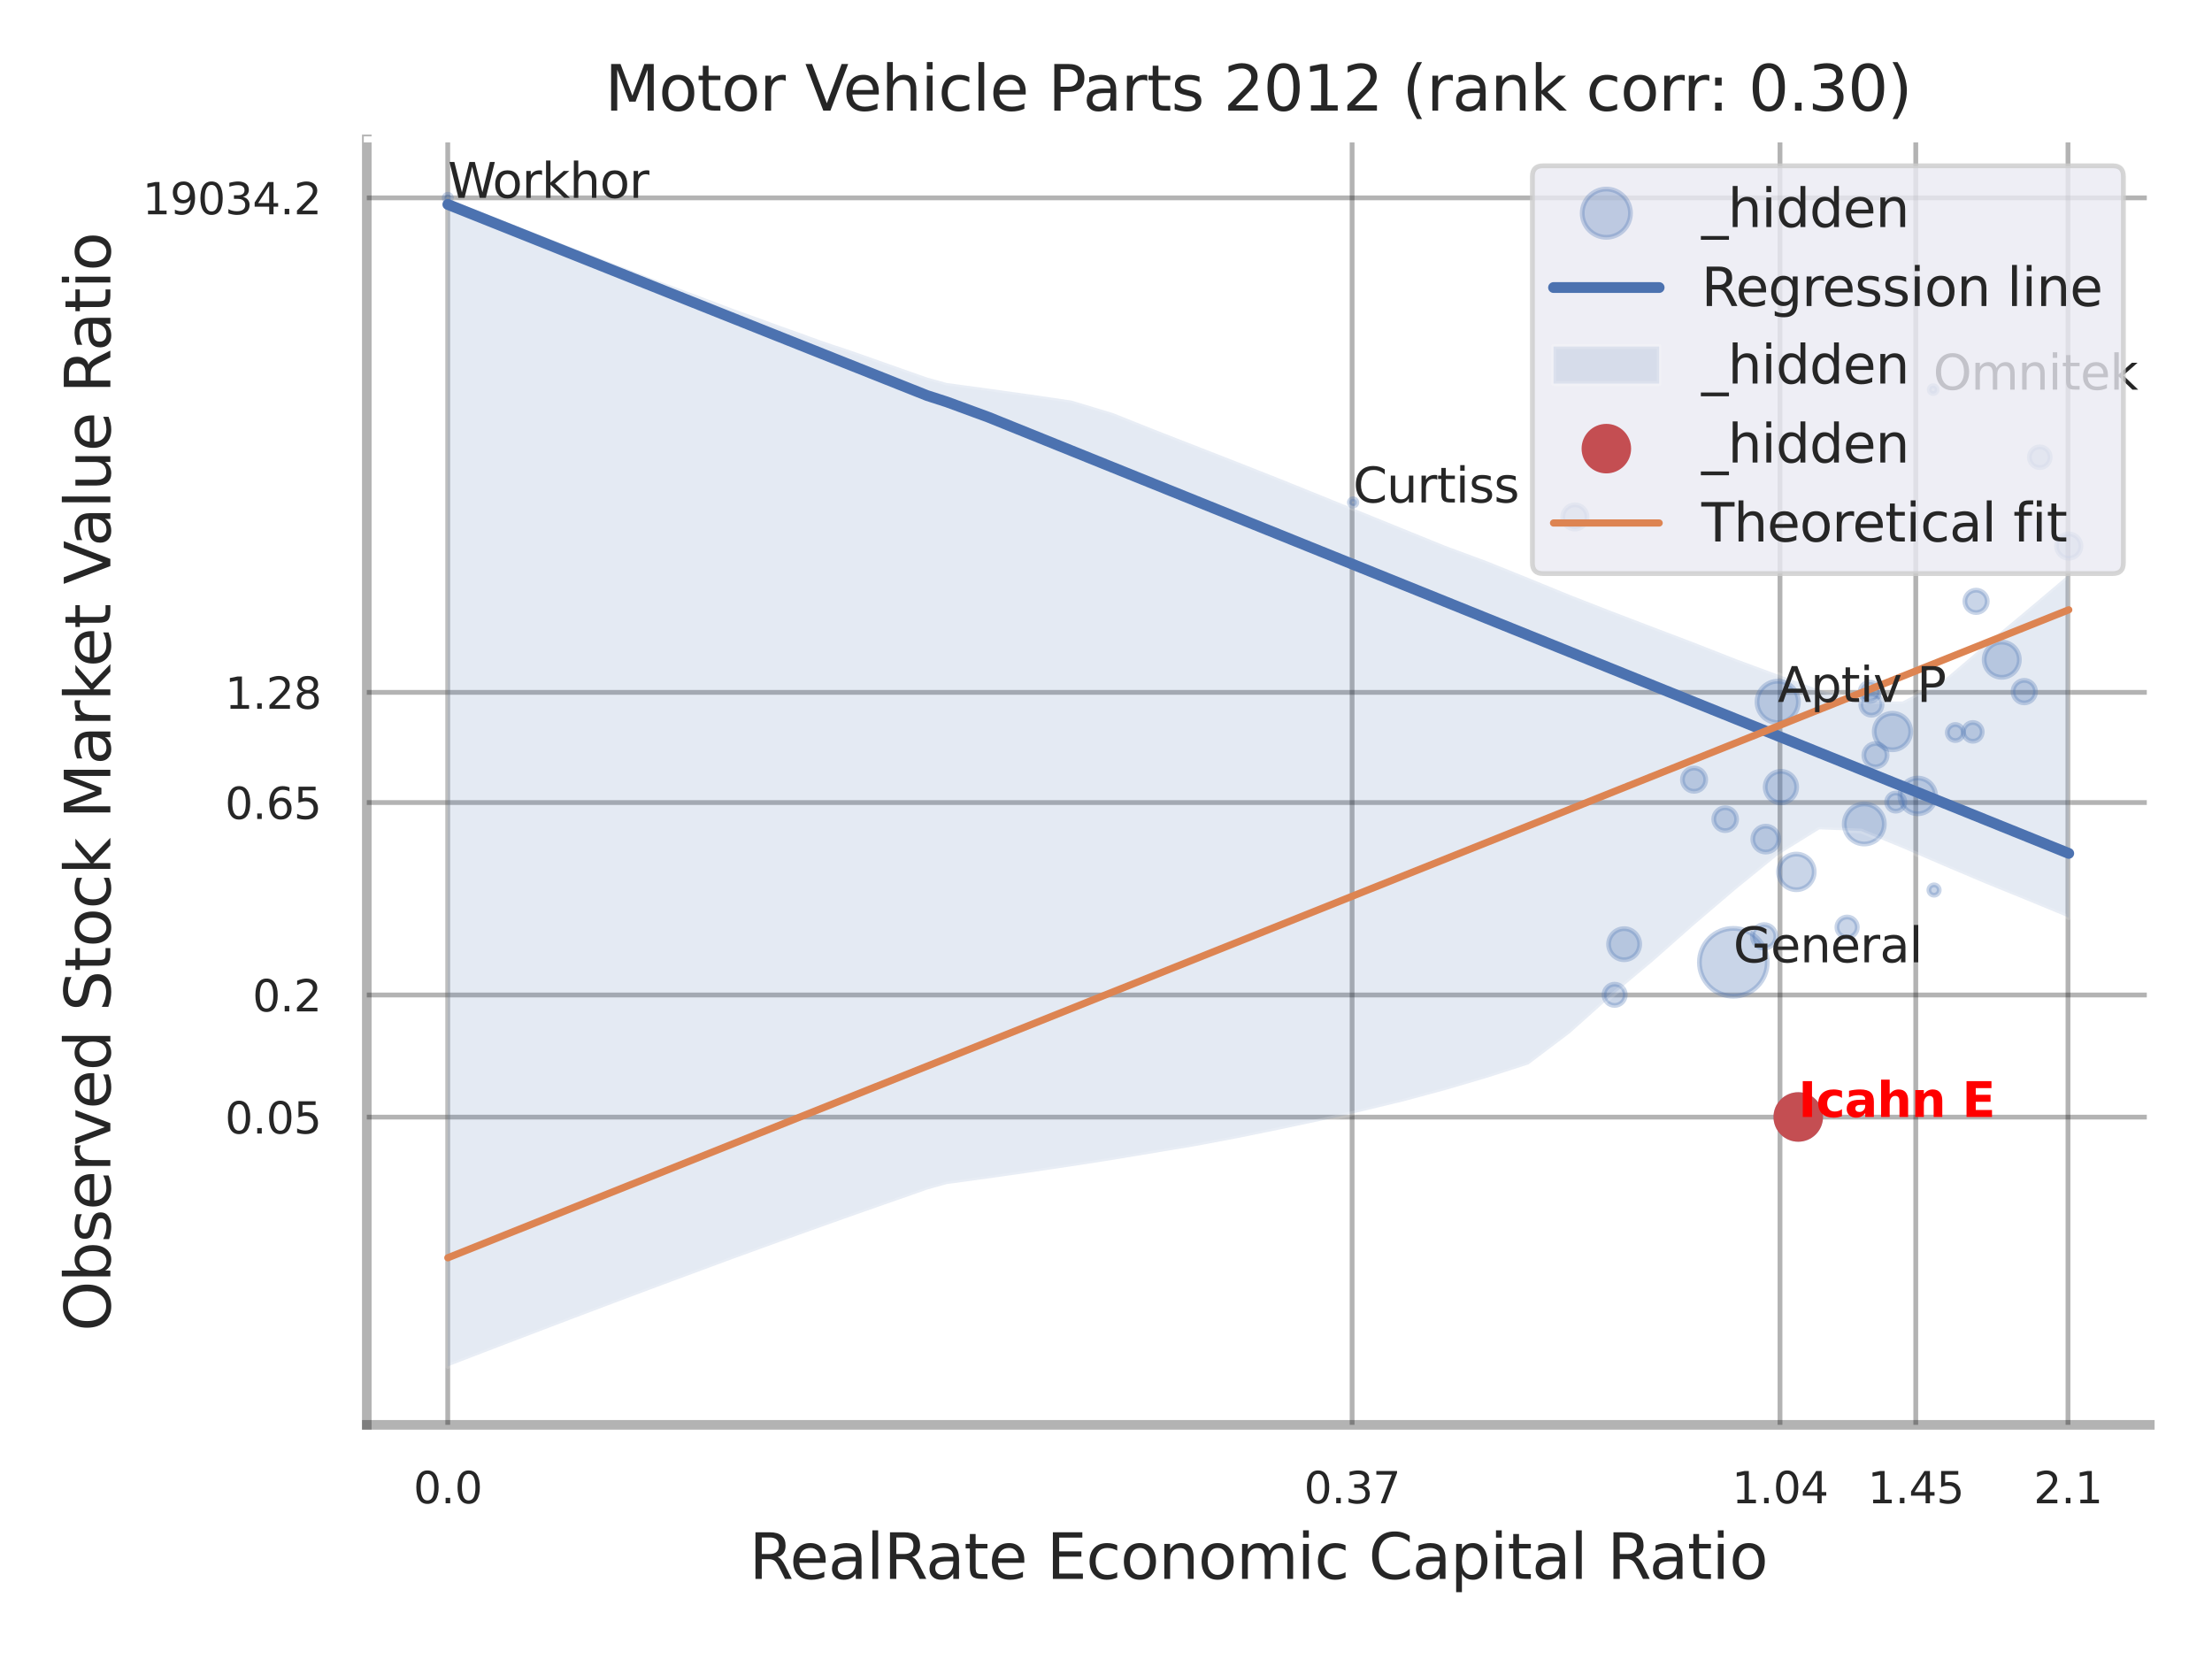
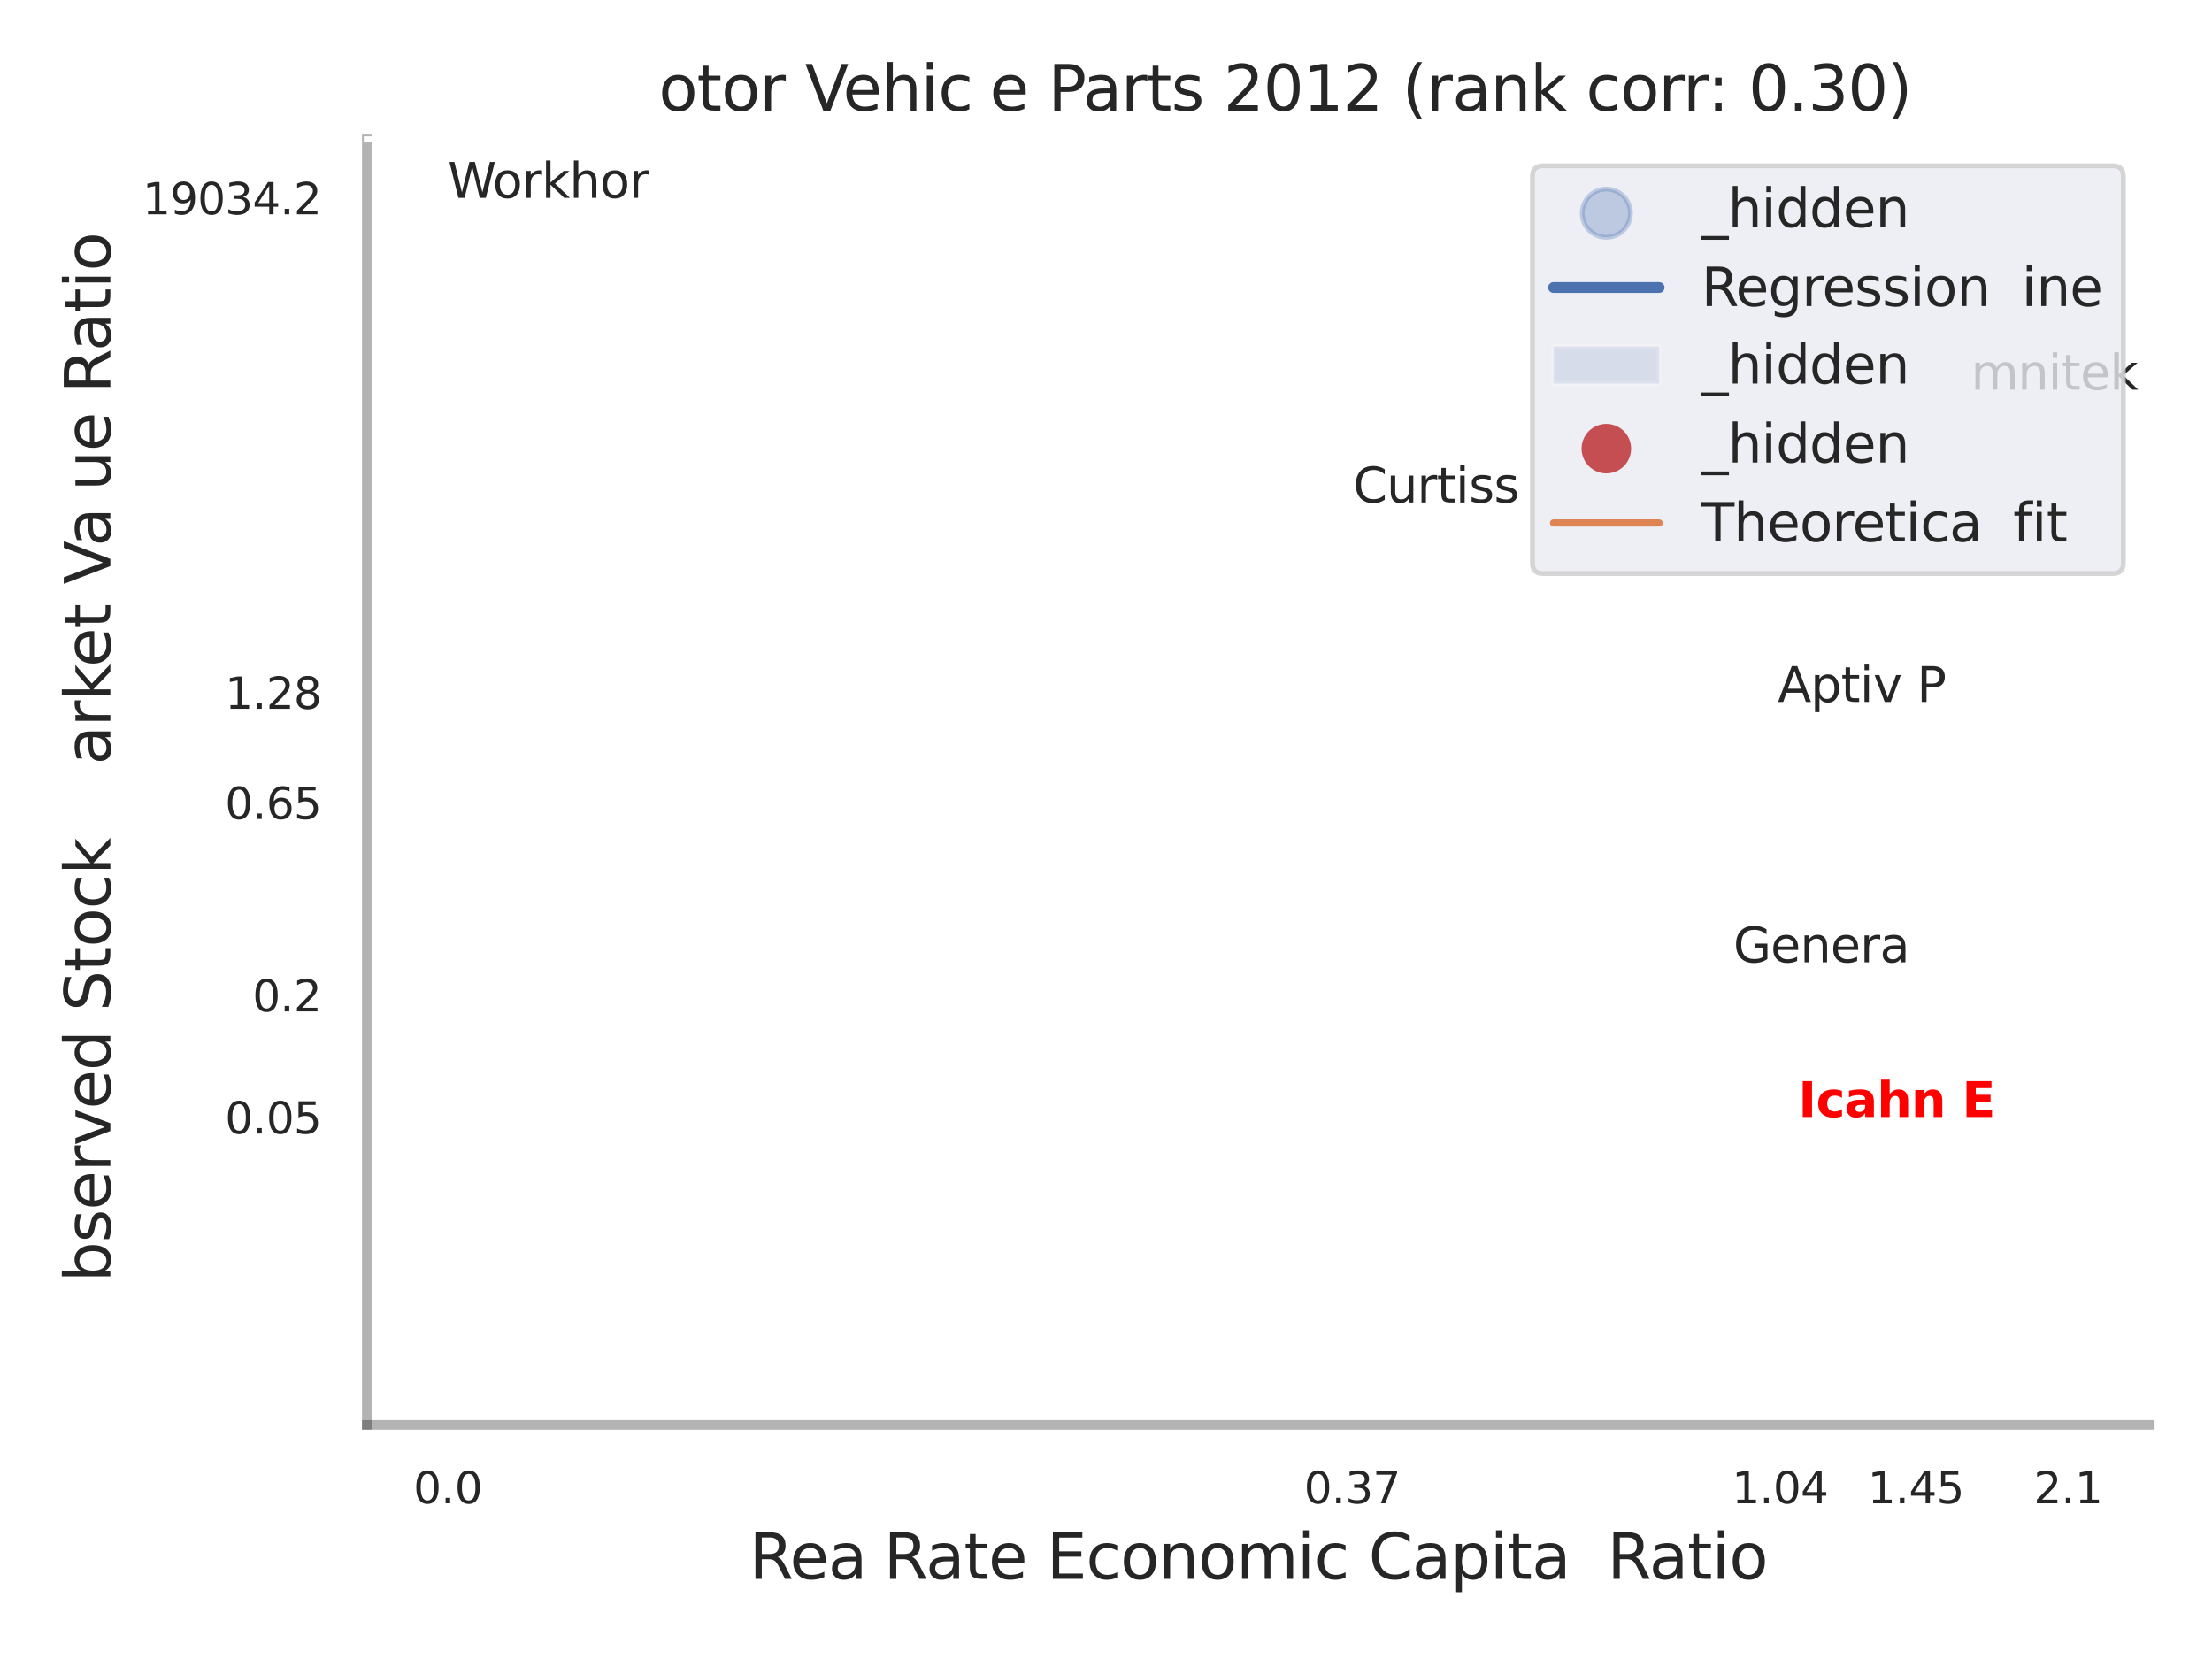
<svg xmlns="http://www.w3.org/2000/svg" xmlns:xlink="http://www.w3.org/1999/xlink" width="460.8pt" height="345.6pt" viewBox="0 0 460.8 345.6" version="1.1">
  <defs>
    <style type="text/css">*{stroke-linejoin: round; stroke-linecap: butt}</style>
  </defs>
  <g id="figure_1">
    <g id="patch_1">
      <path d="M 0 345.6  L 460.8 345.6  L 460.8 0  L 0 0  z " style="fill: #ffffff" />
    </g>
    <g id="axes_1">
      <g id="patch_2">
        <path d="M 76.41 296.82  L 447.84 296.82  L 447.84 29.04  L 76.41 29.04  z " style="fill: #ffffff" />
      </g>
      <g id="matplotlib.axis_1">
        <g id="xtick_1">
          <g id="line2d_1">
            <path d="M 93.275 296.82  L 93.275 29.04  " clip-path="url(#p7428ed8611)" style="fill: none; stroke: #000000; stroke-opacity: 0.3; stroke-linecap: round" />
          </g>
          <g id="text_1">
            <g style="fill: #262626" transform="translate(86.118 313.159) scale(0.09 -0.09)">
              <defs>
                <path id="DejaVuSans-30" d="M 2034 4250  Q 1547 4250 1301 3770  Q 1056 3291 1056 2328  Q 1056 1369 1301 889  Q 1547 409 2034 409  Q 2525 409 2770 889  Q 3016 1369 3016 2328  Q 3016 3291 2770 3770  Q 2525 4250 2034 4250  z M 2034 4750  Q 2819 4750 3233 4129  Q 3647 3509 3647 2328  Q 3647 1150 3233 529  Q 2819 -91 2034 -91  Q 1250 -91 836 529  Q 422 1150 422 2328  Q 422 3509 836 4129  Q 1250 4750 2034 4750  z " transform="scale(0.016)" />
                <path id="DejaVuSans-2e" d="M 684 794  L 1344 794  L 1344 0  L 684 0  L 684 794  z " transform="scale(0.016)" />
              </defs>
              <use xlink:href="#DejaVuSans-30" />
              <use xlink:href="#DejaVuSans-2e" transform="translate(63.623 0)" />
              <use xlink:href="#DejaVuSans-30" transform="translate(95.41 0)" />
            </g>
          </g>
        </g>
        <g id="xtick_2">
          <g id="line2d_2">
            <path d="M 281.667 296.82  L 281.667 29.04  " clip-path="url(#p7428ed8611)" style="fill: none; stroke: #000000; stroke-opacity: 0.3; stroke-linecap: round" />
          </g>
          <g id="text_2">
            <g style="fill: #262626" transform="translate(271.647 313.159) scale(0.09 -0.09)">
              <defs>
                <path id="DejaVuSans-33" d="M 2597 2516  Q 3050 2419 3304 2112  Q 3559 1806 3559 1356  Q 3559 666 3084 287  Q 2609 -91 1734 -91  Q 1441 -91 1130 -33  Q 819 25 488 141  L 488 750  Q 750 597 1062 519  Q 1375 441 1716 441  Q 2309 441 2620 675  Q 2931 909 2931 1356  Q 2931 1769 2642 2001  Q 2353 2234 1838 2234  L 1294 2234  L 1294 2753  L 1863 2753  Q 2328 2753 2575 2939  Q 2822 3125 2822 3475  Q 2822 3834 2567 4026  Q 2313 4219 1838 4219  Q 1578 4219 1281 4162  Q 984 4106 628 3988  L 628 4550  Q 988 4650 1302 4700  Q 1616 4750 1894 4750  Q 2613 4750 3031 4423  Q 3450 4097 3450 3541  Q 3450 3153 3228 2886  Q 3006 2619 2597 2516  z " transform="scale(0.016)" />
                <path id="DejaVuSans-37" d="M 525 4666  L 3525 4666  L 3525 4397  L 1831 0  L 1172 0  L 2766 4134  L 525 4134  L 525 4666  z " transform="scale(0.016)" />
              </defs>
              <use xlink:href="#DejaVuSans-30" />
              <use xlink:href="#DejaVuSans-2e" transform="translate(63.623 0)" />
              <use xlink:href="#DejaVuSans-33" transform="translate(95.41 0)" />
              <use xlink:href="#DejaVuSans-37" transform="translate(159.033 0)" />
            </g>
          </g>
        </g>
        <g id="xtick_3">
          <g id="line2d_3">
            <path d="M 370.804 296.82  L 370.804 29.04  " clip-path="url(#p7428ed8611)" style="fill: none; stroke: #000000; stroke-opacity: 0.3; stroke-linecap: round" />
          </g>
          <g id="text_3">
            <g style="fill: #262626" transform="translate(360.784 313.159) scale(0.09 -0.09)">
              <defs>
                <path id="DejaVuSans-31" d="M 794 531  L 1825 531  L 1825 4091  L 703 3866  L 703 4441  L 1819 4666  L 2450 4666  L 2450 531  L 3481 531  L 3481 0  L 794 0  L 794 531  z " transform="scale(0.016)" />
                <path id="DejaVuSans-34" d="M 2419 4116  L 825 1625  L 2419 1625  L 2419 4116  z M 2253 4666  L 3047 4666  L 3047 1625  L 3713 1625  L 3713 1100  L 3047 1100  L 3047 0  L 2419 0  L 2419 1100  L 313 1100  L 313 1709  L 2253 4666  z " transform="scale(0.016)" />
              </defs>
              <use xlink:href="#DejaVuSans-31" />
              <use xlink:href="#DejaVuSans-2e" transform="translate(63.623 0)" />
              <use xlink:href="#DejaVuSans-30" transform="translate(95.41 0)" />
              <use xlink:href="#DejaVuSans-34" transform="translate(159.033 0)" />
            </g>
          </g>
        </g>
        <g id="xtick_4">
          <g id="line2d_4">
            <path d="M 399.088 296.82  L 399.088 29.04  " clip-path="url(#p7428ed8611)" style="fill: none; stroke: #000000; stroke-opacity: 0.3; stroke-linecap: round" />
          </g>
          <g id="text_4">
            <g style="fill: #262626" transform="translate(389.068 313.159) scale(0.09 -0.09)">
              <defs>
                <path id="DejaVuSans-35" d="M 691 4666  L 3169 4666  L 3169 4134  L 1269 4134  L 1269 2991  Q 1406 3038 1543 3061  Q 1681 3084 1819 3084  Q 2600 3084 3056 2656  Q 3513 2228 3513 1497  Q 3513 744 3044 326  Q 2575 -91 1722 -91  Q 1428 -91 1123 -41  Q 819 9 494 109  L 494 744  Q 775 591 1075 516  Q 1375 441 1709 441  Q 2250 441 2565 725  Q 2881 1009 2881 1497  Q 2881 1984 2565 2268  Q 2250 2553 1709 2553  Q 1456 2553 1204 2497  Q 953 2441 691 2322  L 691 4666  z " transform="scale(0.016)" />
              </defs>
              <use xlink:href="#DejaVuSans-31" />
              <use xlink:href="#DejaVuSans-2e" transform="translate(63.623 0)" />
              <use xlink:href="#DejaVuSans-34" transform="translate(95.41 0)" />
              <use xlink:href="#DejaVuSans-35" transform="translate(159.033 0)" />
            </g>
          </g>
        </g>
        <g id="xtick_5">
          <g id="line2d_5">
            <path d="M 430.8 296.82  L 430.8 29.04  " clip-path="url(#p7428ed8611)" style="fill: none; stroke: #000000; stroke-opacity: 0.3; stroke-linecap: round" />
          </g>
          <g id="text_5">
            <g style="fill: #262626" transform="translate(423.644 313.159) scale(0.09 -0.09)">
              <defs>
                <path id="DejaVuSans-32" d="M 1228 531  L 3431 531  L 3431 0  L 469 0  L 469 531  Q 828 903 1448 1529  Q 2069 2156 2228 2338  Q 2531 2678 2651 2914  Q 2772 3150 2772 3378  Q 2772 3750 2511 3984  Q 2250 4219 1831 4219  Q 1534 4219 1204 4116  Q 875 4013 500 3803  L 500 4441  Q 881 4594 1212 4672  Q 1544 4750 1819 4750  Q 2544 4750 2975 4387  Q 3406 4025 3406 3419  Q 3406 3131 3298 2873  Q 3191 2616 2906 2266  Q 2828 2175 2409 1742  Q 1991 1309 1228 531  z " transform="scale(0.016)" />
              </defs>
              <use xlink:href="#DejaVuSans-32" />
              <use xlink:href="#DejaVuSans-2e" transform="translate(63.623 0)" />
              <use xlink:href="#DejaVuSans-31" transform="translate(95.41 0)" />
            </g>
          </g>
        </g>
        <g id="xtick_6" />
        <g id="xtick_7" />
        <g id="text_6">
          <g style="fill: #262626" transform="translate(156.071 328.908) scale(0.13 -0.13)">
            <defs>
              <path id="DejaVuSans-52" d="M 2841 2188  Q 3044 2119 3236 1894  Q 3428 1669 3622 1275  L 4263 0  L 3584 0  L 2988 1197  Q 2756 1666 2539 1819  Q 2322 1972 1947 1972  L 1259 1972  L 1259 0  L 628 0  L 628 4666  L 2053 4666  Q 2853 4666 3247 4331  Q 3641 3997 3641 3322  Q 3641 2881 3436 2590  Q 3231 2300 2841 2188  z M 1259 4147  L 1259 2491  L 2053 2491  Q 2509 2491 2742 2702  Q 2975 2913 2975 3322  Q 2975 3731 2742 3939  Q 2509 4147 2053 4147  L 1259 4147  z " transform="scale(0.016)" />
              <path id="DejaVuSans-65" d="M 3597 1894  L 3597 1613  L 953 1613  Q 991 1019 1311 708  Q 1631 397 2203 397  Q 2534 397 2845 478  Q 3156 559 3463 722  L 3463 178  Q 3153 47 2828 -22  Q 2503 -91 2169 -91  Q 1331 -91 842 396  Q 353 884 353 1716  Q 353 2575 817 3079  Q 1281 3584 2069 3584  Q 2775 3584 3186 3129  Q 3597 2675 3597 1894  z M 3022 2063  Q 3016 2534 2758 2815  Q 2500 3097 2075 3097  Q 1594 3097 1305 2825  Q 1016 2553 972 2059  L 3022 2063  z " transform="scale(0.016)" />
              <path id="DejaVuSans-61" d="M 2194 1759  Q 1497 1759 1228 1600  Q 959 1441 959 1056  Q 959 750 1161 570  Q 1363 391 1709 391  Q 2188 391 2477 730  Q 2766 1069 2766 1631  L 2766 1759  L 2194 1759  z M 3341 1997  L 3341 0  L 2766 0  L 2766 531  Q 2569 213 2275 61  Q 1981 -91 1556 -91  Q 1019 -91 701 211  Q 384 513 384 1019  Q 384 1609 779 1909  Q 1175 2209 1959 2209  L 2766 2209  L 2766 2266  Q 2766 2663 2505 2880  Q 2244 3097 1772 3097  Q 1472 3097 1187 3025  Q 903 2953 641 2809  L 641 3341  Q 956 3463 1253 3523  Q 1550 3584 1831 3584  Q 2591 3584 2966 3190  Q 3341 2797 3341 1997  z " transform="scale(0.016)" />
-               <path id="DejaVuSans-6c" d="M 603 4863  L 1178 4863  L 1178 0  L 603 0  L 603 4863  z " transform="scale(0.016)" />
              <path id="DejaVuSans-74" d="M 1172 4494  L 1172 3500  L 2356 3500  L 2356 3053  L 1172 3053  L 1172 1153  Q 1172 725 1289 603  Q 1406 481 1766 481  L 2356 481  L 2356 0  L 1766 0  Q 1100 0 847 248  Q 594 497 594 1153  L 594 3053  L 172 3053  L 172 3500  L 594 3500  L 594 4494  L 1172 4494  z " transform="scale(0.016)" />
              <path id="DejaVuSans-20" transform="scale(0.016)" />
              <path id="DejaVuSans-45" d="M 628 4666  L 3578 4666  L 3578 4134  L 1259 4134  L 1259 2753  L 3481 2753  L 3481 2222  L 1259 2222  L 1259 531  L 3634 531  L 3634 0  L 628 0  L 628 4666  z " transform="scale(0.016)" />
              <path id="DejaVuSans-63" d="M 3122 3366  L 3122 2828  Q 2878 2963 2633 3030  Q 2388 3097 2138 3097  Q 1578 3097 1268 2742  Q 959 2388 959 1747  Q 959 1106 1268 751  Q 1578 397 2138 397  Q 2388 397 2633 464  Q 2878 531 3122 666  L 3122 134  Q 2881 22 2623 -34  Q 2366 -91 2075 -91  Q 1284 -91 818 406  Q 353 903 353 1747  Q 353 2603 823 3093  Q 1294 3584 2113 3584  Q 2378 3584 2631 3529  Q 2884 3475 3122 3366  z " transform="scale(0.016)" />
              <path id="DejaVuSans-6f" d="M 1959 3097  Q 1497 3097 1228 2736  Q 959 2375 959 1747  Q 959 1119 1226 758  Q 1494 397 1959 397  Q 2419 397 2687 759  Q 2956 1122 2956 1747  Q 2956 2369 2687 2733  Q 2419 3097 1959 3097  z M 1959 3584  Q 2709 3584 3137 3096  Q 3566 2609 3566 1747  Q 3566 888 3137 398  Q 2709 -91 1959 -91  Q 1206 -91 779 398  Q 353 888 353 1747  Q 353 2609 779 3096  Q 1206 3584 1959 3584  z " transform="scale(0.016)" />
              <path id="DejaVuSans-6e" d="M 3513 2113  L 3513 0  L 2938 0  L 2938 2094  Q 2938 2591 2744 2837  Q 2550 3084 2163 3084  Q 1697 3084 1428 2787  Q 1159 2491 1159 1978  L 1159 0  L 581 0  L 581 3500  L 1159 3500  L 1159 2956  Q 1366 3272 1645 3428  Q 1925 3584 2291 3584  Q 2894 3584 3203 3211  Q 3513 2838 3513 2113  z " transform="scale(0.016)" />
              <path id="DejaVuSans-6d" d="M 3328 2828  Q 3544 3216 3844 3400  Q 4144 3584 4550 3584  Q 5097 3584 5394 3201  Q 5691 2819 5691 2113  L 5691 0  L 5113 0  L 5113 2094  Q 5113 2597 4934 2840  Q 4756 3084 4391 3084  Q 3944 3084 3684 2787  Q 3425 2491 3425 1978  L 3425 0  L 2847 0  L 2847 2094  Q 2847 2600 2669 2842  Q 2491 3084 2119 3084  Q 1678 3084 1418 2786  Q 1159 2488 1159 1978  L 1159 0  L 581 0  L 581 3500  L 1159 3500  L 1159 2956  Q 1356 3278 1631 3431  Q 1906 3584 2284 3584  Q 2666 3584 2933 3390  Q 3200 3197 3328 2828  z " transform="scale(0.016)" />
              <path id="DejaVuSans-69" d="M 603 3500  L 1178 3500  L 1178 0  L 603 0  L 603 3500  z M 603 4863  L 1178 4863  L 1178 4134  L 603 4134  L 603 4863  z " transform="scale(0.016)" />
              <path id="DejaVuSans-43" d="M 4122 4306  L 4122 3641  Q 3803 3938 3442 4084  Q 3081 4231 2675 4231  Q 1875 4231 1450 3742  Q 1025 3253 1025 2328  Q 1025 1406 1450 917  Q 1875 428 2675 428  Q 3081 428 3442 575  Q 3803 722 4122 1019  L 4122 359  Q 3791 134 3420 21  Q 3050 -91 2638 -91  Q 1578 -91 968 557  Q 359 1206 359 2328  Q 359 3453 968 4101  Q 1578 4750 2638 4750  Q 3056 4750 3426 4639  Q 3797 4528 4122 4306  z " transform="scale(0.016)" />
              <path id="DejaVuSans-70" d="M 1159 525  L 1159 -1331  L 581 -1331  L 581 3500  L 1159 3500  L 1159 2969  Q 1341 3281 1617 3432  Q 1894 3584 2278 3584  Q 2916 3584 3314 3078  Q 3713 2572 3713 1747  Q 3713 922 3314 415  Q 2916 -91 2278 -91  Q 1894 -91 1617 61  Q 1341 213 1159 525  z M 3116 1747  Q 3116 2381 2855 2742  Q 2594 3103 2138 3103  Q 1681 3103 1420 2742  Q 1159 2381 1159 1747  Q 1159 1113 1420 752  Q 1681 391 2138 391  Q 2594 391 2855 752  Q 3116 1113 3116 1747  z " transform="scale(0.016)" />
            </defs>
            <use xlink:href="#DejaVuSans-52" />
            <use xlink:href="#DejaVuSans-65" transform="translate(64.982 0)" />
            <use xlink:href="#DejaVuSans-61" transform="translate(126.506 0)" />
            <use xlink:href="#DejaVuSans-6c" transform="translate(187.785 0)" />
            <use xlink:href="#DejaVuSans-52" transform="translate(215.568 0)" />
            <use xlink:href="#DejaVuSans-61" transform="translate(282.801 0)" />
            <use xlink:href="#DejaVuSans-74" transform="translate(344.08 0)" />
            <use xlink:href="#DejaVuSans-65" transform="translate(383.289 0)" />
            <use xlink:href="#DejaVuSans-20" transform="translate(444.812 0)" />
            <use xlink:href="#DejaVuSans-45" transform="translate(476.6 0)" />
            <use xlink:href="#DejaVuSans-63" transform="translate(539.783 0)" />
            <use xlink:href="#DejaVuSans-6f" transform="translate(594.764 0)" />
            <use xlink:href="#DejaVuSans-6e" transform="translate(655.945 0)" />
            <use xlink:href="#DejaVuSans-6f" transform="translate(719.324 0)" />
            <use xlink:href="#DejaVuSans-6d" transform="translate(780.506 0)" />
            <use xlink:href="#DejaVuSans-69" transform="translate(877.918 0)" />
            <use xlink:href="#DejaVuSans-63" transform="translate(905.701 0)" />
            <use xlink:href="#DejaVuSans-20" transform="translate(960.682 0)" />
            <use xlink:href="#DejaVuSans-43" transform="translate(992.469 0)" />
            <use xlink:href="#DejaVuSans-61" transform="translate(1062.293 0)" />
            <use xlink:href="#DejaVuSans-70" transform="translate(1123.572 0)" />
            <use xlink:href="#DejaVuSans-69" transform="translate(1187.049 0)" />
            <use xlink:href="#DejaVuSans-74" transform="translate(1214.832 0)" />
            <use xlink:href="#DejaVuSans-61" transform="translate(1254.041 0)" />
            <use xlink:href="#DejaVuSans-6c" transform="translate(1315.32 0)" />
            <use xlink:href="#DejaVuSans-20" transform="translate(1343.104 0)" />
            <use xlink:href="#DejaVuSans-52" transform="translate(1374.891 0)" />
            <use xlink:href="#DejaVuSans-61" transform="translate(1442.123 0)" />
            <use xlink:href="#DejaVuSans-74" transform="translate(1503.402 0)" />
            <use xlink:href="#DejaVuSans-69" transform="translate(1542.611 0)" />
            <use xlink:href="#DejaVuSans-6f" transform="translate(1570.395 0)" />
          </g>
        </g>
      </g>
      <g id="matplotlib.axis_2">
        <g id="ytick_1">
          <g id="line2d_6">
            <path d="M 76.41 232.715  L 447.84 232.715  " clip-path="url(#p7428ed8611)" style="fill: none; stroke: #000000; stroke-opacity: 0.3; stroke-linecap: round" />
          </g>
          <g id="text_7">
            <g style="fill: #262626" transform="translate(46.871 236.134) scale(0.09 -0.09)">
              <use xlink:href="#DejaVuSans-30" />
              <use xlink:href="#DejaVuSans-2e" transform="translate(63.623 0)" />
              <use xlink:href="#DejaVuSans-30" transform="translate(95.41 0)" />
              <use xlink:href="#DejaVuSans-35" transform="translate(159.033 0)" />
            </g>
          </g>
        </g>
        <g id="ytick_2">
          <g id="line2d_7">
            <path d="M 76.41 207.272  L 447.84 207.272  " clip-path="url(#p7428ed8611)" style="fill: none; stroke: #000000; stroke-opacity: 0.3; stroke-linecap: round" />
          </g>
          <g id="text_8">
            <g style="fill: #262626" transform="translate(52.597 210.691) scale(0.09 -0.09)">
              <use xlink:href="#DejaVuSans-30" />
              <use xlink:href="#DejaVuSans-2e" transform="translate(63.623 0)" />
              <use xlink:href="#DejaVuSans-32" transform="translate(95.41 0)" />
            </g>
          </g>
        </g>
        <g id="ytick_3">
          <g id="line2d_8">
            <path d="M 76.41 167.184  L 447.84 167.184  " clip-path="url(#p7428ed8611)" style="fill: none; stroke: #000000; stroke-opacity: 0.3; stroke-linecap: round" />
          </g>
          <g id="text_9">
            <g style="fill: #262626" transform="translate(46.871 170.603) scale(0.09 -0.09)">
              <defs>
                <path id="DejaVuSans-36" d="M 2113 2584  Q 1688 2584 1439 2293  Q 1191 2003 1191 1497  Q 1191 994 1439 701  Q 1688 409 2113 409  Q 2538 409 2786 701  Q 3034 994 3034 1497  Q 3034 2003 2786 2293  Q 2538 2584 2113 2584  z M 3366 4563  L 3366 3988  Q 3128 4100 2886 4159  Q 2644 4219 2406 4219  Q 1781 4219 1451 3797  Q 1122 3375 1075 2522  Q 1259 2794 1537 2939  Q 1816 3084 2150 3084  Q 2853 3084 3261 2657  Q 3669 2231 3669 1497  Q 3669 778 3244 343  Q 2819 -91 2113 -91  Q 1303 -91 875 529  Q 447 1150 447 2328  Q 447 3434 972 4092  Q 1497 4750 2381 4750  Q 2619 4750 2861 4703  Q 3103 4656 3366 4563  z " transform="scale(0.016)" />
              </defs>
              <use xlink:href="#DejaVuSans-30" />
              <use xlink:href="#DejaVuSans-2e" transform="translate(63.623 0)" />
              <use xlink:href="#DejaVuSans-36" transform="translate(95.41 0)" />
              <use xlink:href="#DejaVuSans-35" transform="translate(159.033 0)" />
            </g>
          </g>
        </g>
        <g id="ytick_4">
          <g id="line2d_9">
            <path d="M 76.41 144.228  L 447.84 144.228  " clip-path="url(#p7428ed8611)" style="fill: none; stroke: #000000; stroke-opacity: 0.3; stroke-linecap: round" />
          </g>
          <g id="text_10">
            <g style="fill: #262626" transform="translate(46.871 147.647) scale(0.09 -0.09)">
              <defs>
                <path id="DejaVuSans-38" d="M 2034 2216  Q 1584 2216 1326 1975  Q 1069 1734 1069 1313  Q 1069 891 1326 650  Q 1584 409 2034 409  Q 2484 409 2743 651  Q 3003 894 3003 1313  Q 3003 1734 2745 1975  Q 2488 2216 2034 2216  z M 1403 2484  Q 997 2584 770 2862  Q 544 3141 544 3541  Q 544 4100 942 4425  Q 1341 4750 2034 4750  Q 2731 4750 3128 4425  Q 3525 4100 3525 3541  Q 3525 3141 3298 2862  Q 3072 2584 2669 2484  Q 3125 2378 3379 2068  Q 3634 1759 3634 1313  Q 3634 634 3220 271  Q 2806 -91 2034 -91  Q 1263 -91 848 271  Q 434 634 434 1313  Q 434 1759 690 2068  Q 947 2378 1403 2484  z M 1172 3481  Q 1172 3119 1398 2916  Q 1625 2713 2034 2713  Q 2441 2713 2670 2916  Q 2900 3119 2900 3481  Q 2900 3844 2670 4047  Q 2441 4250 2034 4250  Q 1625 4250 1398 4047  Q 1172 3844 1172 3481  z " transform="scale(0.016)" />
              </defs>
              <use xlink:href="#DejaVuSans-31" />
              <use xlink:href="#DejaVuSans-2e" transform="translate(63.623 0)" />
              <use xlink:href="#DejaVuSans-32" transform="translate(95.41 0)" />
              <use xlink:href="#DejaVuSans-38" transform="translate(159.033 0)" />
            </g>
          </g>
        </g>
        <g id="ytick_5">
          <g id="line2d_10">
            <path d="M 76.41 41.223  L 447.84 41.223  " clip-path="url(#p7428ed8611)" style="fill: none; stroke: #000000; stroke-opacity: 0.3; stroke-linecap: round" />
          </g>
          <g id="text_11">
            <g style="fill: #262626" transform="translate(29.692 44.642) scale(0.09 -0.09)">
              <defs>
                <path id="DejaVuSans-39" d="M 703 97  L 703 672  Q 941 559 1184 500  Q 1428 441 1663 441  Q 2288 441 2617 861  Q 2947 1281 2994 2138  Q 2813 1869 2534 1725  Q 2256 1581 1919 1581  Q 1219 1581 811 2004  Q 403 2428 403 3163  Q 403 3881 828 4315  Q 1253 4750 1959 4750  Q 2769 4750 3195 4129  Q 3622 3509 3622 2328  Q 3622 1225 3098 567  Q 2575 -91 1691 -91  Q 1453 -91 1209 -44  Q 966 3 703 97  z M 1959 2075  Q 2384 2075 2632 2365  Q 2881 2656 2881 3163  Q 2881 3666 2632 3958  Q 2384 4250 1959 4250  Q 1534 4250 1286 3958  Q 1038 3666 1038 3163  Q 1038 2656 1286 2365  Q 1534 2075 1959 2075  z " transform="scale(0.016)" />
              </defs>
              <use xlink:href="#DejaVuSans-31" />
              <use xlink:href="#DejaVuSans-39" transform="translate(63.623 0)" />
              <use xlink:href="#DejaVuSans-30" transform="translate(127.246 0)" />
              <use xlink:href="#DejaVuSans-33" transform="translate(190.869 0)" />
              <use xlink:href="#DejaVuSans-34" transform="translate(254.492 0)" />
              <use xlink:href="#DejaVuSans-2e" transform="translate(318.115 0)" />
              <use xlink:href="#DejaVuSans-32" transform="translate(349.902 0)" />
            </g>
          </g>
        </g>
        <g id="ytick_6" />
        <g id="ytick_7" />
        <g id="ytick_8" />
        <g id="ytick_9" />
        <g id="ytick_10" />
        <g id="text_12">
          <g style="fill: #262626" transform="translate(22.989 277.332) rotate(-90) scale(0.13 -0.13)">
            <defs>
-               <path id="DejaVuSans-4f" d="M 2522 4238  Q 1834 4238 1429 3725  Q 1025 3213 1025 2328  Q 1025 1447 1429 934  Q 1834 422 2522 422  Q 3209 422 3611 934  Q 4013 1447 4013 2328  Q 4013 3213 3611 3725  Q 3209 4238 2522 4238  z M 2522 4750  Q 3503 4750 4090 4092  Q 4678 3434 4678 2328  Q 4678 1225 4090 567  Q 3503 -91 2522 -91  Q 1538 -91 948 565  Q 359 1222 359 2328  Q 359 3434 948 4092  Q 1538 4750 2522 4750  z " transform="scale(0.016)" />
              <path id="DejaVuSans-62" d="M 3116 1747  Q 3116 2381 2855 2742  Q 2594 3103 2138 3103  Q 1681 3103 1420 2742  Q 1159 2381 1159 1747  Q 1159 1113 1420 752  Q 1681 391 2138 391  Q 2594 391 2855 752  Q 3116 1113 3116 1747  z M 1159 2969  Q 1341 3281 1617 3432  Q 1894 3584 2278 3584  Q 2916 3584 3314 3078  Q 3713 2572 3713 1747  Q 3713 922 3314 415  Q 2916 -91 2278 -91  Q 1894 -91 1617 61  Q 1341 213 1159 525  L 1159 0  L 581 0  L 581 4863  L 1159 4863  L 1159 2969  z " transform="scale(0.016)" />
              <path id="DejaVuSans-73" d="M 2834 3397  L 2834 2853  Q 2591 2978 2328 3040  Q 2066 3103 1784 3103  Q 1356 3103 1142 2972  Q 928 2841 928 2578  Q 928 2378 1081 2264  Q 1234 2150 1697 2047  L 1894 2003  Q 2506 1872 2764 1633  Q 3022 1394 3022 966  Q 3022 478 2636 193  Q 2250 -91 1575 -91  Q 1294 -91 989 -36  Q 684 19 347 128  L 347 722  Q 666 556 975 473  Q 1284 391 1588 391  Q 1994 391 2212 530  Q 2431 669 2431 922  Q 2431 1156 2273 1281  Q 2116 1406 1581 1522  L 1381 1569  Q 847 1681 609 1914  Q 372 2147 372 2553  Q 372 3047 722 3315  Q 1072 3584 1716 3584  Q 2034 3584 2315 3537  Q 2597 3491 2834 3397  z " transform="scale(0.016)" />
              <path id="DejaVuSans-72" d="M 2631 2963  Q 2534 3019 2420 3045  Q 2306 3072 2169 3072  Q 1681 3072 1420 2755  Q 1159 2438 1159 1844  L 1159 0  L 581 0  L 581 3500  L 1159 3500  L 1159 2956  Q 1341 3275 1631 3429  Q 1922 3584 2338 3584  Q 2397 3584 2469 3576  Q 2541 3569 2628 3553  L 2631 2963  z " transform="scale(0.016)" />
              <path id="DejaVuSans-76" d="M 191 3500  L 800 3500  L 1894 563  L 2988 3500  L 3597 3500  L 2284 0  L 1503 0  L 191 3500  z " transform="scale(0.016)" />
              <path id="DejaVuSans-64" d="M 2906 2969  L 2906 4863  L 3481 4863  L 3481 0  L 2906 0  L 2906 525  Q 2725 213 2448 61  Q 2172 -91 1784 -91  Q 1150 -91 751 415  Q 353 922 353 1747  Q 353 2572 751 3078  Q 1150 3584 1784 3584  Q 2172 3584 2448 3432  Q 2725 3281 2906 2969  z M 947 1747  Q 947 1113 1208 752  Q 1469 391 1925 391  Q 2381 391 2643 752  Q 2906 1113 2906 1747  Q 2906 2381 2643 2742  Q 2381 3103 1925 3103  Q 1469 3103 1208 2742  Q 947 2381 947 1747  z " transform="scale(0.016)" />
              <path id="DejaVuSans-53" d="M 3425 4513  L 3425 3897  Q 3066 4069 2747 4153  Q 2428 4238 2131 4238  Q 1616 4238 1336 4038  Q 1056 3838 1056 3469  Q 1056 3159 1242 3001  Q 1428 2844 1947 2747  L 2328 2669  Q 3034 2534 3370 2195  Q 3706 1856 3706 1288  Q 3706 609 3251 259  Q 2797 -91 1919 -91  Q 1588 -91 1214 -16  Q 841 59 441 206  L 441 856  Q 825 641 1194 531  Q 1563 422 1919 422  Q 2459 422 2753 634  Q 3047 847 3047 1241  Q 3047 1584 2836 1778  Q 2625 1972 2144 2069  L 1759 2144  Q 1053 2284 737 2584  Q 422 2884 422 3419  Q 422 4038 858 4394  Q 1294 4750 2059 4750  Q 2388 4750 2728 4690  Q 3069 4631 3425 4513  z " transform="scale(0.016)" />
              <path id="DejaVuSans-6b" d="M 581 4863  L 1159 4863  L 1159 1991  L 2875 3500  L 3609 3500  L 1753 1863  L 3688 0  L 2938 0  L 1159 1709  L 1159 0  L 581 0  L 581 4863  z " transform="scale(0.016)" />
-               <path id="DejaVuSans-4d" d="M 628 4666  L 1569 4666  L 2759 1491  L 3956 4666  L 4897 4666  L 4897 0  L 4281 0  L 4281 4097  L 3078 897  L 2444 897  L 1241 4097  L 1241 0  L 628 0  L 628 4666  z " transform="scale(0.016)" />
              <path id="DejaVuSans-56" d="M 1831 0  L 50 4666  L 709 4666  L 2188 738  L 3669 4666  L 4325 4666  L 2547 0  L 1831 0  z " transform="scale(0.016)" />
              <path id="DejaVuSans-75" d="M 544 1381  L 544 3500  L 1119 3500  L 1119 1403  Q 1119 906 1312 657  Q 1506 409 1894 409  Q 2359 409 2629 706  Q 2900 1003 2900 1516  L 2900 3500  L 3475 3500  L 3475 0  L 2900 0  L 2900 538  Q 2691 219 2414 64  Q 2138 -91 1772 -91  Q 1169 -91 856 284  Q 544 659 544 1381  z M 1991 3584  L 1991 3584  z " transform="scale(0.016)" />
            </defs>
            <use xlink:href="#DejaVuSans-4f" />
            <use xlink:href="#DejaVuSans-62" transform="translate(78.711 0)" />
            <use xlink:href="#DejaVuSans-73" transform="translate(142.188 0)" />
            <use xlink:href="#DejaVuSans-65" transform="translate(194.287 0)" />
            <use xlink:href="#DejaVuSans-72" transform="translate(255.811 0)" />
            <use xlink:href="#DejaVuSans-76" transform="translate(296.924 0)" />
            <use xlink:href="#DejaVuSans-65" transform="translate(356.104 0)" />
            <use xlink:href="#DejaVuSans-64" transform="translate(417.627 0)" />
            <use xlink:href="#DejaVuSans-20" transform="translate(481.104 0)" />
            <use xlink:href="#DejaVuSans-53" transform="translate(512.891 0)" />
            <use xlink:href="#DejaVuSans-74" transform="translate(576.367 0)" />
            <use xlink:href="#DejaVuSans-6f" transform="translate(615.576 0)" />
            <use xlink:href="#DejaVuSans-63" transform="translate(676.758 0)" />
            <use xlink:href="#DejaVuSans-6b" transform="translate(731.738 0)" />
            <use xlink:href="#DejaVuSans-20" transform="translate(789.648 0)" />
            <use xlink:href="#DejaVuSans-4d" transform="translate(821.436 0)" />
            <use xlink:href="#DejaVuSans-61" transform="translate(907.715 0)" />
            <use xlink:href="#DejaVuSans-72" transform="translate(968.994 0)" />
            <use xlink:href="#DejaVuSans-6b" transform="translate(1010.107 0)" />
            <use xlink:href="#DejaVuSans-65" transform="translate(1064.393 0)" />
            <use xlink:href="#DejaVuSans-74" transform="translate(1125.916 0)" />
            <use xlink:href="#DejaVuSans-20" transform="translate(1165.125 0)" />
            <use xlink:href="#DejaVuSans-56" transform="translate(1196.912 0)" />
            <use xlink:href="#DejaVuSans-61" transform="translate(1257.57 0)" />
            <use xlink:href="#DejaVuSans-6c" transform="translate(1318.85 0)" />
            <use xlink:href="#DejaVuSans-75" transform="translate(1346.633 0)" />
            <use xlink:href="#DejaVuSans-65" transform="translate(1410.012 0)" />
            <use xlink:href="#DejaVuSans-20" transform="translate(1471.535 0)" />
            <use xlink:href="#DejaVuSans-52" transform="translate(1503.322 0)" />
            <use xlink:href="#DejaVuSans-61" transform="translate(1570.555 0)" />
            <use xlink:href="#DejaVuSans-74" transform="translate(1631.834 0)" />
            <use xlink:href="#DejaVuSans-69" transform="translate(1671.043 0)" />
            <use xlink:href="#DejaVuSans-6f" transform="translate(1698.826 0)" />
          </g>
        </g>
      </g>
      <g id="PathCollection_1">
        <path d="M 374.219 185.345  C 375.204 185.345 376.149 184.954 376.846 184.257  C 377.542 183.561 377.934 182.616 377.934 181.631  C 377.934 180.646 377.542 179.701 376.846 179.005  C 376.149 178.308 375.204 177.917 374.219 177.917  C 373.234 177.917 372.289 178.308 371.593 179.005  C 370.896 179.701 370.505 180.646 370.505 181.631  C 370.505 182.616 370.896 183.561 371.593 184.257  C 372.289 184.954 373.234 185.345 374.219 185.345  z " clip-path="url(#p7428ed8611)" style="fill: #4c72b0; fill-opacity: 0.3; stroke: #4c72b0; stroke-opacity: 0.3" />
        <path d="M 367.837 177.509  C 368.555 177.509 369.243 177.224 369.75 176.716  C 370.257 176.209 370.542 175.521 370.542 174.804  C 370.542 174.086 370.257 173.398 369.75 172.891  C 369.243 172.384 368.555 172.099 367.837 172.099  C 367.12 172.099 366.432 172.384 365.925 172.891  C 365.417 173.398 365.132 174.086 365.132 174.804  C 365.132 175.521 365.417 176.209 365.925 176.716  C 366.432 177.224 367.12 177.509 367.837 177.509  z " clip-path="url(#p7428ed8611)" style="fill: #4c72b0; fill-opacity: 0.3; stroke: #4c72b0; stroke-opacity: 0.3" />
        <path d="M 389.526 146.12  C 390.061 146.12 390.574 145.907 390.953 145.529  C 391.331 145.151 391.544 144.637 391.544 144.102  C 391.544 143.567 391.331 143.054 390.953 142.676  C 390.574 142.297 390.061 142.085 389.526 142.085  C 388.991 142.085 388.478 142.297 388.099 142.676  C 387.721 143.054 387.508 143.567 387.508 144.102  C 387.508 144.637 387.721 145.151 388.099 145.529  C 388.478 145.907 388.991 146.12 389.526 146.12  z " clip-path="url(#p7428ed8611)" style="fill: #4c72b0; fill-opacity: 0.3; stroke: #4c72b0; stroke-opacity: 0.3" />
        <path d="M 390.698 159.748  C 391.341 159.748 391.959 159.492 392.414 159.037  C 392.869 158.581 393.125 157.964 393.125 157.32  C 393.125 156.676 392.869 156.059 392.414 155.604  C 391.959 155.148 391.341 154.893 390.698 154.893  C 390.054 154.893 389.436 155.148 388.981 155.604  C 388.526 156.059 388.27 156.676 388.27 157.32  C 388.27 157.964 388.526 158.581 388.981 159.037  C 389.436 159.492 390.054 159.748 390.698 159.748  z " clip-path="url(#p7428ed8611)" style="fill: #4c72b0; fill-opacity: 0.3; stroke: #4c72b0; stroke-opacity: 0.3" />
        <path d="M 421.69 146.424  C 422.312 146.424 422.909 146.176 423.35 145.736  C 423.79 145.296 424.037 144.699 424.037 144.077  C 424.037 143.454 423.79 142.857 423.35 142.417  C 422.909 141.977 422.312 141.729 421.69 141.729  C 421.068 141.729 420.47 141.977 420.03 142.417  C 419.59 142.857 419.343 143.454 419.343 144.077  C 419.343 144.699 419.59 145.296 420.03 145.736  C 420.47 146.176 421.068 146.424 421.69 146.424  z " clip-path="url(#p7428ed8611)" style="fill: #4c72b0; fill-opacity: 0.3; stroke: #4c72b0; stroke-opacity: 0.3" />
        <path d="M 352.907 164.847  C 353.551 164.847 354.169 164.591 354.625 164.136  C 355.081 163.68 355.337 163.062 355.337 162.417  C 355.337 161.773 355.081 161.155 354.625 160.699  C 354.169 160.244 353.551 159.987 352.907 159.987  C 352.262 159.987 351.644 160.244 351.189 160.699  C 350.733 161.155 350.477 161.773 350.477 162.417  C 350.477 163.062 350.733 163.68 351.189 164.136  C 351.644 164.591 352.262 164.847 352.907 164.847  z " clip-path="url(#p7428ed8611)" style="fill: #4c72b0; fill-opacity: 0.3; stroke: #4c72b0; stroke-opacity: 0.3" />
        <path d="M 430.957 116.299  C 431.632 116.299 432.279 116.031 432.756 115.554  C 433.233 115.077 433.501 114.43 433.501 113.755  C 433.501 113.08 433.233 112.433 432.756 111.956  C 432.279 111.479 431.632 111.211 430.957 111.211  C 430.282 111.211 429.635 111.479 429.158 111.956  C 428.681 112.433 428.413 113.08 428.413 113.755  C 428.413 114.43 428.681 115.077 429.158 115.554  C 429.635 116.031 430.282 116.299 430.957 116.299  z " clip-path="url(#p7428ed8611)" style="fill: #4c72b0; fill-opacity: 0.3; stroke: #4c72b0; stroke-opacity: 0.3" />
        <path d="M 407.329 154.269  C 407.773 154.269 408.198 154.093 408.512 153.78  C 408.825 153.466 409.001 153.041 409.001 152.597  C 409.001 152.154 408.825 151.729 408.512 151.415  C 408.198 151.102 407.773 150.925 407.329 150.925  C 406.886 150.925 406.461 151.102 406.147 151.415  C 405.834 151.729 405.658 152.154 405.658 152.597  C 405.658 153.041 405.834 153.466 406.147 153.78  C 406.461 154.093 406.886 154.269 407.329 154.269  z " clip-path="url(#p7428ed8611)" style="fill: #4c72b0; fill-opacity: 0.3; stroke: #4c72b0; stroke-opacity: 0.3" />
        <path d="M 411.653 127.609  C 412.272 127.609 412.866 127.363 413.304 126.925  C 413.742 126.487 413.988 125.893 413.988 125.273  C 413.988 124.654 413.742 124.06 413.304 123.622  C 412.866 123.184 412.272 122.938 411.653 122.938  C 411.033 122.938 410.439 123.184 410.001 123.622  C 409.563 124.06 409.317 124.654 409.317 125.273  C 409.317 125.893 409.563 126.487 410.001 126.925  C 410.439 127.363 411.033 127.609 411.653 127.609  z " clip-path="url(#p7428ed8611)" style="fill: #4c72b0; fill-opacity: 0.3; stroke: #4c72b0; stroke-opacity: 0.3" />
        <path d="M 399.509 169.523  C 400.495 169.523 401.441 169.131 402.138 168.434  C 402.836 167.737 403.227 166.791 403.227 165.805  C 403.227 164.819 402.836 163.873 402.138 163.176  C 401.441 162.479 400.495 162.087 399.509 162.087  C 398.523 162.087 397.578 162.479 396.88 163.176  C 396.183 163.873 395.792 164.819 395.792 165.805  C 395.792 166.791 396.183 167.737 396.88 168.434  C 397.578 169.131 398.523 169.523 399.509 169.523  z " clip-path="url(#p7428ed8611)" style="fill: #4c72b0; fill-opacity: 0.3; stroke: #4c72b0; stroke-opacity: 0.3" />
        <path d="M 417.006 141.096  C 417.978 141.096 418.911 140.709 419.598 140.022  C 420.285 139.334 420.672 138.402 420.672 137.43  C 420.672 136.458 420.285 135.525 419.598 134.838  C 418.911 134.151 417.978 133.764 417.006 133.764  C 416.034 133.764 415.101 134.151 414.414 134.838  C 413.727 135.525 413.34 136.458 413.34 137.43  C 413.34 138.402 413.727 139.334 414.414 140.022  C 415.101 140.709 416.034 141.096 417.006 141.096  z " clip-path="url(#p7428ed8611)" style="fill: #4c72b0; fill-opacity: 0.3; stroke: #4c72b0; stroke-opacity: 0.3" />
        <path d="M 374.608 237.343  C 375.844 237.343 377.029 236.853 377.902 235.979  C 378.776 235.106 379.267 233.921 379.267 232.685  C 379.267 231.45 378.776 230.265 377.902 229.391  C 377.029 228.518 375.844 228.027 374.608 228.027  C 373.373 228.027 372.188 228.518 371.314 229.391  C 370.441 230.265 369.95 231.45 369.95 232.685  C 369.95 233.921 370.441 235.106 371.314 235.979  C 372.188 236.853 373.373 237.343 374.608 237.343  z " clip-path="url(#p7428ed8611)" style="fill: #4c72b0; fill-opacity: 0.3; stroke: #4c72b0; stroke-opacity: 0.3" />
        <path d="M 388.364 175.822  C 389.471 175.822 390.533 175.382 391.315 174.599  C 392.098 173.816 392.538 172.754 392.538 171.647  C 392.538 170.54 392.098 169.479 391.315 168.696  C 390.533 167.913 389.471 167.473 388.364 167.473  C 387.257 167.473 386.195 167.913 385.412 168.696  C 384.629 169.479 384.19 170.54 384.19 171.647  C 384.19 172.754 384.629 173.816 385.412 174.599  C 386.195 175.382 387.257 175.822 388.364 175.822  z " clip-path="url(#p7428ed8611)" style="fill: #4c72b0; fill-opacity: 0.3; stroke: #4c72b0; stroke-opacity: 0.3" />
        <path d="M 424.923 97.421  C 425.499 97.421 426.051 97.192 426.458 96.785  C 426.865 96.378 427.094 95.826 427.094 95.25  C 427.094 94.675 426.865 94.123 426.458 93.715  C 426.051 93.308 425.499 93.08 424.923 93.08  C 424.347 93.08 423.795 93.308 423.388 93.715  C 422.981 94.123 422.752 94.675 422.752 95.25  C 422.752 95.826 422.981 96.378 423.388 96.785  C 423.795 97.192 424.347 97.421 424.923 97.421  z " clip-path="url(#p7428ed8611)" style="fill: #4c72b0; fill-opacity: 0.3; stroke: #4c72b0; stroke-opacity: 0.3" />
        <path d="M 389.852 148.996  C 390.44 148.996 391.005 148.762 391.421 148.346  C 391.838 147.929 392.072 147.365 392.072 146.776  C 392.072 146.187 391.838 145.622 391.421 145.206  C 391.005 144.79 390.44 144.556 389.852 144.556  C 389.263 144.556 388.698 144.79 388.282 145.206  C 387.866 145.622 387.632 146.187 387.632 146.776  C 387.632 147.365 387.866 147.929 388.282 148.346  C 388.698 148.762 389.263 148.996 389.852 148.996  z " clip-path="url(#p7428ed8611)" style="fill: #4c72b0; fill-opacity: 0.3; stroke: #4c72b0; stroke-opacity: 0.3" />
        <path d="M 336.355 209.452  C 336.942 209.452 337.505 209.219 337.92 208.804  C 338.336 208.389 338.569 207.825 338.569 207.238  C 338.569 206.651 338.336 206.088 337.92 205.673  C 337.505 205.257 336.942 205.024 336.355 205.024  C 335.768 205.024 335.204 205.257 334.789 205.673  C 334.374 206.088 334.141 206.651 334.141 207.238  C 334.141 207.825 334.374 208.389 334.789 208.804  C 335.204 209.219 335.768 209.452 336.355 209.452  z " clip-path="url(#p7428ed8611)" style="fill: #4c72b0; fill-opacity: 0.3; stroke: #4c72b0; stroke-opacity: 0.3" />
        <path d="M 410.983 154.421  C 411.502 154.421 412 154.215 412.367 153.848  C 412.734 153.48 412.941 152.983 412.941 152.463  C 412.941 151.944 412.734 151.446 412.367 151.079  C 412 150.712 411.502 150.506 410.983 150.506  C 410.464 150.506 409.966 150.712 409.599 151.079  C 409.232 151.446 409.026 151.944 409.026 152.463  C 409.026 152.983 409.232 153.48 409.599 153.848  C 409.966 154.215 410.464 154.421 410.983 154.421  z " clip-path="url(#p7428ed8611)" style="fill: #4c72b0; fill-opacity: 0.3; stroke: #4c72b0; stroke-opacity: 0.3" />
        <path d="M 394.921 168.984  C 395.423 168.984 395.906 168.784 396.262 168.428  C 396.617 168.072 396.817 167.59 396.817 167.087  C 396.817 166.584 396.617 166.102 396.262 165.746  C 395.906 165.39 395.423 165.191 394.921 165.191  C 394.418 165.191 393.935 165.39 393.58 165.746  C 393.224 166.102 393.024 166.584 393.024 167.087  C 393.024 167.59 393.224 168.072 393.58 168.428  C 393.935 168.784 394.418 168.984 394.921 168.984  z " clip-path="url(#p7428ed8611)" style="fill: #4c72b0; fill-opacity: 0.3; stroke: #4c72b0; stroke-opacity: 0.3" />
        <path d="M 394.238 156.192  C 395.246 156.192 396.213 155.792 396.925 155.079  C 397.638 154.367 398.038 153.4 398.038 152.392  C 398.038 151.385 397.638 150.418 396.925 149.705  C 396.213 148.993 395.246 148.592 394.238 148.592  C 393.231 148.592 392.264 148.993 391.551 149.705  C 390.839 150.418 390.438 151.385 390.438 152.392  C 390.438 153.4 390.839 154.367 391.551 155.079  C 392.264 155.792 393.231 156.192 394.238 156.192  z " clip-path="url(#p7428ed8611)" style="fill: #4c72b0; fill-opacity: 0.3; stroke: #4c72b0; stroke-opacity: 0.3" />
        <path d="M 367.504 197.522  C 368.155 197.522 368.78 197.264 369.241 196.803  C 369.701 196.343 369.96 195.718 369.96 195.066  C 369.96 194.415 369.701 193.79 369.241 193.33  C 368.78 192.869 368.155 192.61 367.504 192.61  C 366.853 192.61 366.228 192.869 365.767 193.33  C 365.307 193.79 365.048 194.415 365.048 195.066  C 365.048 195.718 365.307 196.343 365.767 196.803  C 366.228 197.264 366.853 197.522 367.504 197.522  z " clip-path="url(#p7428ed8611)" style="fill: #4c72b0; fill-opacity: 0.3; stroke: #4c72b0; stroke-opacity: 0.3" />
        <path d="M 338.336 199.931  C 339.195 199.931 340.019 199.59 340.626 198.983  C 341.233 198.376 341.574 197.553 341.574 196.694  C 341.574 195.835 341.233 195.012 340.626 194.405  C 340.019 193.798 339.195 193.456 338.336 193.456  C 337.478 193.456 336.654 193.798 336.047 194.405  C 335.44 195.012 335.099 195.835 335.099 196.694  C 335.099 197.553 335.44 198.376 336.047 198.983  C 336.654 199.59 337.478 199.931 338.336 199.931  z " clip-path="url(#p7428ed8611)" style="fill: #4c72b0; fill-opacity: 0.3; stroke: #4c72b0; stroke-opacity: 0.3" />
        <path d="M 384.785 195.285  C 385.35 195.285 385.892 195.061 386.291 194.661  C 386.69 194.262 386.915 193.72 386.915 193.156  C 386.915 192.591 386.69 192.049 386.291 191.65  C 385.892 191.251 385.35 191.026 384.785 191.026  C 384.221 191.026 383.679 191.251 383.28 191.65  C 382.881 192.049 382.656 192.591 382.656 193.156  C 382.656 193.72 382.881 194.262 383.28 194.661  C 383.679 195.061 384.221 195.285 384.785 195.285  z " clip-path="url(#p7428ed8611)" style="fill: #4c72b0; fill-opacity: 0.3; stroke: #4c72b0; stroke-opacity: 0.3" />
        <path d="M 359.386 173.034  C 360.018 173.034 360.625 172.783 361.073 172.336  C 361.52 171.888 361.771 171.281 361.771 170.649  C 361.771 170.016 361.52 169.409 361.073 168.962  C 360.625 168.514 360.018 168.263 359.386 168.263  C 358.753 168.263 358.146 168.514 357.699 168.962  C 357.251 169.409 357 170.016 357 170.649  C 357 171.281 357.251 171.888 357.699 172.336  C 358.146 172.783 358.753 173.034 359.386 173.034  z " clip-path="url(#p7428ed8611)" style="fill: #4c72b0; fill-opacity: 0.3; stroke: #4c72b0; stroke-opacity: 0.3" />
        <path d="M 328.079 110.219  C 328.75 110.219 329.393 109.953 329.868 109.478  C 330.342 109.004 330.609 108.36 330.609 107.689  C 330.609 107.018 330.342 106.374 329.868 105.9  C 329.393 105.425 328.75 105.159 328.079 105.159  C 327.408 105.159 326.764 105.425 326.29 105.9  C 325.815 106.374 325.548 107.018 325.548 107.689  C 325.548 108.36 325.815 109.004 326.29 109.478  C 326.764 109.953 327.408 110.219 328.079 110.219  z " clip-path="url(#p7428ed8611)" style="fill: #4c72b0; fill-opacity: 0.3; stroke: #4c72b0; stroke-opacity: 0.3" />
        <path d="M 281.876 105.443  C 282.08 105.443 282.276 105.361 282.42 105.217  C 282.564 105.073 282.646 104.877 282.646 104.673  C 282.646 104.468 282.564 104.273 282.42 104.128  C 282.276 103.984 282.08 103.903 281.876 103.903  C 281.671 103.903 281.476 103.984 281.331 104.128  C 281.187 104.273 281.106 104.468 281.106 104.673  C 281.106 104.877 281.187 105.073 281.331 105.217  C 281.476 105.361 281.671 105.443 281.876 105.443  z " clip-path="url(#p7428ed8611)" style="fill: #4c72b0; fill-opacity: 0.3; stroke: #4c72b0; stroke-opacity: 0.3" />
        <path d="M 402.717 81.991  C 402.935 81.991 403.145 81.904 403.299 81.75  C 403.453 81.596 403.54 81.387 403.54 81.169  C 403.54 80.951 403.453 80.742 403.299 80.588  C 403.145 80.434 402.935 80.347 402.717 80.347  C 402.499 80.347 402.29 80.434 402.136 80.588  C 401.982 80.742 401.895 80.951 401.895 81.169  C 401.895 81.387 401.982 81.596 402.136 81.75  C 402.29 81.904 402.499 81.991 402.717 81.991  z " clip-path="url(#p7428ed8611)" style="fill: #4c72b0; fill-opacity: 0.3; stroke: #4c72b0; stroke-opacity: 0.3" />
        <path d="M 371.001 167.242  C 371.87 167.242 372.705 166.897 373.32 166.282  C 373.934 165.667 374.28 164.833 374.28 163.963  C 374.28 163.093 373.934 162.259 373.32 161.644  C 372.705 161.029 371.87 160.684 371.001 160.684  C 370.131 160.684 369.297 161.029 368.682 161.644  C 368.067 162.259 367.722 163.093 367.722 163.963  C 367.722 164.833 368.067 165.667 368.682 166.282  C 369.297 166.897 370.131 167.242 371.001 167.242  z " clip-path="url(#p7428ed8611)" style="fill: #4c72b0; fill-opacity: 0.3; stroke: #4c72b0; stroke-opacity: 0.3" />
        <path d="M 93.293 41.959  C 93.491 41.959 93.681 41.88 93.822 41.74  C 93.962 41.6 94.041 41.41 94.041 41.212  C 94.041 41.014 93.962 40.824 93.822 40.683  C 93.681 40.543 93.491 40.464 93.293 40.464  C 93.095 40.464 92.905 40.543 92.765 40.683  C 92.625 40.824 92.546 41.014 92.546 41.212  C 92.546 41.41 92.625 41.6 92.765 41.74  C 92.905 41.88 93.095 41.959 93.293 41.959  z " clip-path="url(#p7428ed8611)" style="fill: #4c72b0; fill-opacity: 0.3; stroke: #4c72b0; stroke-opacity: 0.3" />
        <path d="M 402.896 186.492  C 403.182 186.492 403.457 186.378 403.66 186.176  C 403.863 185.973 403.977 185.698 403.977 185.411  C 403.977 185.124 403.863 184.849 403.66 184.647  C 403.457 184.444 403.182 184.33 402.896 184.33  C 402.609 184.33 402.334 184.444 402.131 184.647  C 401.929 184.849 401.815 185.124 401.815 185.411  C 401.815 185.698 401.929 185.973 402.131 186.176  C 402.334 186.378 402.609 186.492 402.896 186.492  z " clip-path="url(#p7428ed8611)" style="fill: #4c72b0; fill-opacity: 0.3; stroke: #4c72b0; stroke-opacity: 0.3" />
        <path d="M 361.087 207.539  C 362.962 207.539 364.761 206.794 366.087 205.468  C 367.413 204.142 368.158 202.344 368.158 200.468  C 368.158 198.593 367.413 196.794 366.087 195.468  C 364.761 194.142 362.962 193.397 361.087 193.397  C 359.212 193.397 357.413 194.142 356.087 195.468  C 354.761 196.794 354.016 198.593 354.016 200.468  C 354.016 202.344 354.761 204.142 356.087 205.468  C 357.413 206.794 359.212 207.539 361.087 207.539  z " clip-path="url(#p7428ed8611)" style="fill: #4c72b0; fill-opacity: 0.3; stroke: #4c72b0; stroke-opacity: 0.3" />
        <path d="M 370.332 150.529  C 371.474 150.529 372.57 150.075 373.378 149.267  C 374.186 148.46 374.64 147.364 374.64 146.221  C 374.64 145.079 374.186 143.983 373.378 143.175  C 372.57 142.367 371.474 141.913 370.332 141.913  C 369.189 141.913 368.093 142.367 367.285 143.175  C 366.477 143.983 366.023 145.079 366.023 146.221  C 366.023 147.364 366.477 148.46 367.285 149.267  C 368.093 150.075 369.189 150.529 370.332 150.529  z " clip-path="url(#p7428ed8611)" style="fill: #4c72b0; fill-opacity: 0.3; stroke: #4c72b0; stroke-opacity: 0.3" />
      </g>
      <g id="FillBetweenPolyCollection_1">
        <defs>
          <path id="m59fc63653e" d="M 93.293 -304.213  L 93.293 -60.952  L 94.028 -61.235  L 94.771 -61.521  L 95.523 -61.811  L 96.283 -62.103  L 97.052 -62.399  L 97.829 -62.698  L 98.616 -63  L 99.412 -63.306  L 100.218 -63.616  L 101.034 -63.929  L 101.859 -64.245  L 102.695 -64.566  L 103.542 -64.89  L 104.399 -65.219  L 105.267 -65.551  L 106.147 -65.888  L 107.039 -66.229  L 107.942 -66.574  L 108.858 -66.924  L 109.787 -67.278  L 110.728 -67.637  L 111.683 -68.001  L 112.652 -68.37  L 113.635 -68.745  L 114.633 -69.125  L 115.646 -69.51  L 116.674 -69.9  L 117.719 -70.297  L 118.78 -70.699  L 119.858 -71.108  L 120.953 -71.523  L 122.067 -71.945  L 123.2 -72.373  L 124.352 -72.808  L 125.524 -73.25  L 126.717 -73.7  L 127.932 -74.158  L 129.169 -74.623  L 130.43 -75.097  L 131.714 -75.579  L 133.024 -76.07  L 134.36 -76.57  L 135.723 -77.08  L 137.115 -77.6  L 138.536 -78.129  L 139.987 -78.67  L 141.471 -79.221  L 142.989 -79.784  L 144.541 -80.359  L 146.131 -80.947  L 147.759 -81.549  L 149.427 -82.167  L 151.139 -82.806  L 152.895 -83.45  L 154.698 -84.101  L 156.551 -84.775  L 158.457 -85.469  L 160.419 -86.182  L 162.44 -86.914  L 164.524 -87.667  L 166.675 -88.442  L 168.897 -89.239  L 171.195 -90.062  L 173.575 -90.91  L 176.043 -91.786  L 178.605 -92.692  L 181.269 -93.629  L 184.043 -94.601  L 186.937 -95.611  L 189.961 -96.66  L 193.129 -97.791  L 197.223 -98.933  L 205.88 -100.118  L 214.537 -101.358  L 223.193 -102.641  L 231.85 -103.99  L 240.507 -105.432  L 249.164 -106.882  L 257.821 -108.522  L 266.477 -110.289  L 275.134 -112.135  L 283.791 -114.111  L 292.448 -116.202  L 301.105 -118.535  L 309.761 -121.08  L 318.418 -123.872  L 327.075 -130.414  L 335.732 -138.154  L 344.389 -145.404  L 353.046 -153.051  L 361.702 -160.432  L 370.359 -167.468  L 379.016 -172.831  L 387.673 -172.489  L 396.33 -168.936  L 404.986 -165.202  L 413.643 -161.538  L 422.3 -158.016  L 430.957 -154.44  L 430.957 -225.902  L 430.957 -225.902  L 422.3 -218.586  L 413.643 -211.367  L 404.986 -203.979  L 396.33 -199.476  L 387.673 -199.45  L 379.016 -201.891  L 370.359 -205.075  L 361.702 -208.274  L 353.046 -211.675  L 344.389 -214.962  L 335.732 -218.265  L 327.075 -221.642  L 318.418 -225.19  L 309.761 -228.679  L 301.105 -231.885  L 292.448 -235.399  L 283.791 -238.914  L 275.134 -242.428  L 266.477 -245.921  L 257.821 -249.341  L 249.164 -252.718  L 240.507 -256.095  L 231.85 -259.548  L 223.193 -262.159  L 214.537 -263.431  L 205.88 -264.644  L 197.223 -265.819  L 193.129 -266.957  L 189.961 -268.069  L 186.937 -269.135  L 184.043 -270.161  L 181.269 -271.136  L 178.605 -272.078  L 176.043 -272.956  L 173.575 -273.767  L 171.195 -274.583  L 168.897 -275.41  L 166.675 -276.222  L 164.524 -276.986  L 162.44 -277.724  L 160.419 -278.465  L 158.457 -279.182  L 156.551 -279.868  L 154.698 -280.529  L 152.895 -281.178  L 151.139 -281.846  L 149.427 -282.492  L 147.759 -283.117  L 146.131 -283.732  L 144.541 -284.332  L 142.989 -284.906  L 141.471 -285.476  L 139.987 -286.035  L 138.536 -286.56  L 137.115 -287.08  L 135.723 -287.607  L 134.36 -288.133  L 133.024 -288.657  L 131.714 -289.163  L 130.43 -289.655  L 129.169 -290.146  L 127.932 -290.631  L 126.717 -291.092  L 125.524 -291.554  L 124.352 -292.013  L 123.2 -292.456  L 122.067 -292.874  L 120.953 -293.301  L 119.858 -293.731  L 118.78 -294.157  L 117.719 -294.587  L 116.674 -294.998  L 115.646 -295.401  L 114.633 -295.796  L 113.635 -296.185  L 112.652 -296.568  L 111.683 -296.94  L 110.728 -297.32  L 109.787 -297.688  L 108.858 -298.042  L 107.942 -298.406  L 107.039 -298.757  L 106.147 -299.106  L 105.267 -299.456  L 104.399 -299.801  L 103.542 -300.141  L 102.695 -300.477  L 101.859 -300.81  L 101.034 -301.138  L 100.218 -301.459  L 99.412 -301.772  L 98.616 -302.084  L 97.829 -302.392  L 97.052 -302.708  L 96.283 -303.02  L 95.523 -303.319  L 94.771 -303.625  L 94.028 -303.921  L 93.293 -304.213  z " style="stroke: #ffffff; stroke-opacity: 0.15" />
        </defs>
        <g clip-path="url(#p7428ed8611)">
          <use xlink:href="#m59fc63653e" x="0" y="345.6" style="fill: #4c72b0; fill-opacity: 0.15; stroke: #ffffff; stroke-opacity: 0.15" />
        </g>
      </g>
      <g id="PathCollection_2">
        <defs>
          <path id="meec014ed13" d="M 0 4.658  C 1.235 4.658 2.42 4.167 3.294 3.294  C 4.167 2.42 4.658 1.235 4.658 0  C 4.658 -1.235 4.167 -2.42 3.294 -3.294  C 2.42 -4.167 1.235 -4.658 0 -4.658  C -1.235 -4.658 -2.42 -4.167 -3.294 -3.294  C -4.167 -2.42 -4.658 -1.235 -4.658 0  C -4.658 1.235 -4.167 2.42 -3.294 3.294  C -2.42 4.167 -1.235 4.658 0 4.658  z " style="stroke: #c44e52" />
        </defs>
        <g clip-path="url(#p7428ed8611)">
          <use xlink:href="#meec014ed13" x="374.608" y="232.685" style="fill: #c44e52; stroke: #c44e52" />
        </g>
      </g>
      <g id="line2d_11">
        <path d="M 93.293 42.589  L 94.028 42.883  L 94.771 43.179  L 95.523 43.479  L 96.283 43.783  L 97.052 44.09  L 97.829 44.4  L 98.616 44.715  L 99.412 45.033  L 100.218 45.354  L 101.034 45.68  L 101.859 46.01  L 102.695 46.343  L 103.542 46.681  L 104.399 47.023  L 105.267 47.37  L 106.147 47.721  L 107.039 48.077  L 107.942 48.438  L 108.858 48.804  L 109.787 49.174  L 110.728 49.55  L 111.683 49.932  L 112.652 50.318  L 113.635 50.711  L 114.633 51.109  L 115.646 51.513  L 116.674 51.924  L 117.719 52.341  L 118.78 52.764  L 119.858 53.194  L 120.953 53.632  L 122.067 54.076  L 123.2 54.528  L 124.352 54.988  L 125.524 55.456  L 126.717 55.932  L 127.932 56.417  L 129.169 56.91  L 130.43 57.413  L 131.714 57.926  L 133.024 58.449  L 134.36 58.982  L 135.723 59.525  L 137.115 60.08  L 138.536 60.647  L 139.987 61.226  L 141.471 61.818  L 142.989 62.424  L 144.541 63.043  L 146.131 63.677  L 147.759 64.326  L 149.427 64.991  L 151.139 65.674  L 152.895 66.374  L 154.698 67.093  L 156.551 67.832  L 158.457 68.592  L 160.419 69.374  L 162.44 70.179  L 164.524 71.01  L 166.675 71.867  L 168.897 72.752  L 171.195 73.668  L 173.575 74.616  L 176.043 75.599  L 178.605 76.619  L 181.269 77.68  L 184.043 78.784  L 186.937 79.936  L 189.961 81.14  L 193.129 82.4  L 197.223 83.723  L 205.88 86.901  L 214.537 90.396  L 223.193 93.891  L 231.85 97.386  L 240.507 100.882  L 249.164 104.377  L 257.821 107.872  L 266.477 111.367  L 275.134 114.863  L 283.791 118.358  L 292.448 121.853  L 301.105 125.348  L 309.761 128.844  L 318.418 132.339  L 327.075 135.834  L 335.732 139.329  L 344.389 142.825  L 353.046 146.32  L 361.702 149.815  L 370.359 153.31  L 379.016 156.805  L 387.673 160.301  L 396.33 163.796  L 404.986 167.291  L 413.643 170.786  L 422.3 174.282  L 430.957 177.777  " clip-path="url(#p7428ed8611)" style="fill: none; stroke: #4c72b0; stroke-width: 2.25; stroke-linecap: round" />
      </g>
      <g id="line2d_12">
        <path d="M 374.219 149.715  L 367.837 152.266  L 389.526 143.596  L 390.698 143.128  L 421.69 130.738  L 352.907 158.235  L 430.957 127.034  L 407.329 136.479  L 411.653 134.751  L 399.509 139.605  L 417.006 132.611  L 374.608 149.56  L 388.364 144.061  L 424.923 129.446  L 389.852 143.466  L 336.355 164.852  L 410.983 135.018  L 394.921 141.44  L 394.238 141.712  L 367.504 152.4  L 338.336 164.06  L 384.785 145.491  L 359.386 155.645  L 328.079 168.16  L 281.876 186.63  L 402.717 138.323  L 371.001 151.002  L 93.293 262.018  L 402.896 138.252  L 361.087 154.965  L 370.332 151.269  " clip-path="url(#p7428ed8611)" style="fill: none; stroke: #dd8452; stroke-width: 1.5; stroke-linecap: round" />
      </g>
      <g id="patch_3">
        <path d="M 76.41 296.82  L 76.41 29.04  " style="fill: none; opacity: 0.3; stroke: #000000; stroke-width: 2; stroke-linejoin: miter; stroke-linecap: square" />
      </g>
      <g id="patch_4">
        <path d="M 447.84 296.82  L 447.84 29.04  " style="fill: none; stroke: #ffffff; stroke-width: 1.25; stroke-linejoin: miter; stroke-linecap: square" />
      </g>
      <g id="patch_5">
        <path d="M 76.41 296.82  L 447.84 296.82  " style="fill: none; opacity: 0.3; stroke: #000000; stroke-width: 2; stroke-linejoin: miter; stroke-linecap: square" />
      </g>
      <g id="patch_6">
        <path d="M 76.41 29.04  L 447.84 29.04  " style="fill: none; stroke: #ffffff; stroke-width: 1.25; stroke-linejoin: miter; stroke-linecap: square" />
      </g>
      <g id="text_13">
        <g style="fill: #ff0000" transform="translate(374.608 232.685) scale(0.1 -0.1)">
          <defs>
            <path id="DejaVuSans-Bold-49" d="M 588 4666  L 1791 4666  L 1791 0  L 588 0  L 588 4666  z " transform="scale(0.016)" />
            <path id="DejaVuSans-Bold-63" d="M 3366 3391  L 3366 2478  Q 3138 2634 2908 2709  Q 2678 2784 2431 2784  Q 1963 2784 1702 2511  Q 1441 2238 1441 1747  Q 1441 1256 1702 982  Q 1963 709 2431 709  Q 2694 709 2930 787  Q 3166 866 3366 1019  L 3366 103  Q 3103 6 2833 -42  Q 2563 -91 2291 -91  Q 1344 -91 809 395  Q 275 881 275 1747  Q 275 2613 809 3098  Q 1344 3584 2291 3584  Q 2566 3584 2833 3536  Q 3100 3488 3366 3391  z " transform="scale(0.016)" />
            <path id="DejaVuSans-Bold-61" d="M 2106 1575  Q 1756 1575 1579 1456  Q 1403 1338 1403 1106  Q 1403 894 1545 773  Q 1688 653 1941 653  Q 2256 653 2472 879  Q 2688 1106 2688 1447  L 2688 1575  L 2106 1575  z M 3816 1997  L 3816 0  L 2688 0  L 2688 519  Q 2463 200 2181 54  Q 1900 -91 1497 -91  Q 953 -91 614 226  Q 275 544 275 1050  Q 275 1666 698 1953  Q 1122 2241 2028 2241  L 2688 2241  L 2688 2328  Q 2688 2594 2478 2717  Q 2269 2841 1825 2841  Q 1466 2841 1156 2769  Q 847 2697 581 2553  L 581 3406  Q 941 3494 1303 3539  Q 1666 3584 2028 3584  Q 2975 3584 3395 3211  Q 3816 2838 3816 1997  z " transform="scale(0.016)" />
            <path id="DejaVuSans-Bold-68" d="M 4056 2131  L 4056 0  L 2931 0  L 2931 347  L 2931 1625  Q 2931 2084 2911 2256  Q 2891 2428 2841 2509  Q 2775 2619 2662 2680  Q 2550 2741 2406 2741  Q 2056 2741 1856 2470  Q 1656 2200 1656 1722  L 1656 0  L 538 0  L 538 4863  L 1656 4863  L 1656 2988  Q 1909 3294 2193 3439  Q 2478 3584 2822 3584  Q 3428 3584 3742 3212  Q 4056 2841 4056 2131  z " transform="scale(0.016)" />
            <path id="DejaVuSans-Bold-6e" d="M 4056 2131  L 4056 0  L 2931 0  L 2931 347  L 2931 1631  Q 2931 2084 2911 2256  Q 2891 2428 2841 2509  Q 2775 2619 2662 2680  Q 2550 2741 2406 2741  Q 2056 2741 1856 2470  Q 1656 2200 1656 1722  L 1656 0  L 538 0  L 538 3500  L 1656 3500  L 1656 2988  Q 1909 3294 2193 3439  Q 2478 3584 2822 3584  Q 3428 3584 3742 3212  Q 4056 2841 4056 2131  z " transform="scale(0.016)" />
            <path id="DejaVuSans-Bold-20" transform="scale(0.016)" />
            <path id="DejaVuSans-Bold-45" d="M 588 4666  L 3834 4666  L 3834 3756  L 1791 3756  L 1791 2888  L 3713 2888  L 3713 1978  L 1791 1978  L 1791 909  L 3903 909  L 3903 0  L 588 0  L 588 4666  z " transform="scale(0.016)" />
          </defs>
          <use xlink:href="#DejaVuSans-Bold-49" />
          <use xlink:href="#DejaVuSans-Bold-63" transform="translate(37.207 0)" />
          <use xlink:href="#DejaVuSans-Bold-61" transform="translate(96.484 0)" />
          <use xlink:href="#DejaVuSans-Bold-68" transform="translate(163.965 0)" />
          <use xlink:href="#DejaVuSans-Bold-6e" transform="translate(235.156 0)" />
          <use xlink:href="#DejaVuSans-Bold-20" transform="translate(306.348 0)" />
          <use xlink:href="#DejaVuSans-Bold-45" transform="translate(341.162 0)" />
        </g>
      </g>
      <g id="text_14">
        <g style="fill: #262626" transform="translate(281.876 104.673) scale(0.1 -0.1)">
          <use xlink:href="#DejaVuSans-43" />
          <use xlink:href="#DejaVuSans-75" transform="translate(69.824 0)" />
          <use xlink:href="#DejaVuSans-72" transform="translate(133.203 0)" />
          <use xlink:href="#DejaVuSans-74" transform="translate(174.316 0)" />
          <use xlink:href="#DejaVuSans-69" transform="translate(213.525 0)" />
          <use xlink:href="#DejaVuSans-73" transform="translate(241.309 0)" />
          <use xlink:href="#DejaVuSans-73" transform="translate(293.408 0)" />
        </g>
      </g>
      <g id="text_15">
        <g style="fill: #262626" transform="translate(402.717 81.169) scale(0.1 -0.1)">
          <use xlink:href="#DejaVuSans-4f" />
          <use xlink:href="#DejaVuSans-6d" transform="translate(78.711 0)" />
          <use xlink:href="#DejaVuSans-6e" transform="translate(176.123 0)" />
          <use xlink:href="#DejaVuSans-69" transform="translate(239.502 0)" />
          <use xlink:href="#DejaVuSans-74" transform="translate(267.285 0)" />
          <use xlink:href="#DejaVuSans-65" transform="translate(306.494 0)" />
          <use xlink:href="#DejaVuSans-6b" transform="translate(368.018 0)" />
        </g>
      </g>
      <g id="text_16">
        <g style="fill: #262626" transform="translate(93.293 41.212) scale(0.1 -0.1)">
          <defs>
            <path id="DejaVuSans-57" d="M 213 4666  L 850 4666  L 1831 722  L 2809 4666  L 3519 4666  L 4500 722  L 5478 4666  L 6119 4666  L 4947 0  L 4153 0  L 3169 4050  L 2175 0  L 1381 0  L 213 4666  z " transform="scale(0.016)" />
            <path id="DejaVuSans-68" d="M 3513 2113  L 3513 0  L 2938 0  L 2938 2094  Q 2938 2591 2744 2837  Q 2550 3084 2163 3084  Q 1697 3084 1428 2787  Q 1159 2491 1159 1978  L 1159 0  L 581 0  L 581 4863  L 1159 4863  L 1159 2956  Q 1366 3272 1645 3428  Q 1925 3584 2291 3584  Q 2894 3584 3203 3211  Q 3513 2838 3513 2113  z " transform="scale(0.016)" />
          </defs>
          <use xlink:href="#DejaVuSans-57" />
          <use xlink:href="#DejaVuSans-6f" transform="translate(93.002 0)" />
          <use xlink:href="#DejaVuSans-72" transform="translate(154.184 0)" />
          <use xlink:href="#DejaVuSans-6b" transform="translate(195.297 0)" />
          <use xlink:href="#DejaVuSans-68" transform="translate(253.207 0)" />
          <use xlink:href="#DejaVuSans-6f" transform="translate(316.586 0)" />
          <use xlink:href="#DejaVuSans-72" transform="translate(377.768 0)" />
        </g>
      </g>
      <g id="text_17">
        <g style="fill: #262626" transform="translate(361.087 200.468) scale(0.1 -0.1)">
          <defs>
            <path id="DejaVuSans-47" d="M 3809 666  L 3809 1919  L 2778 1919  L 2778 2438  L 4434 2438  L 4434 434  Q 4069 175 3628 42  Q 3188 -91 2688 -91  Q 1594 -91 976 548  Q 359 1188 359 2328  Q 359 3472 976 4111  Q 1594 4750 2688 4750  Q 3144 4750 3555 4637  Q 3966 4525 4313 4306  L 4313 3634  Q 3963 3931 3569 4081  Q 3175 4231 2741 4231  Q 1884 4231 1454 3753  Q 1025 3275 1025 2328  Q 1025 1384 1454 906  Q 1884 428 2741 428  Q 3075 428 3337 486  Q 3600 544 3809 666  z " transform="scale(0.016)" />
          </defs>
          <use xlink:href="#DejaVuSans-47" />
          <use xlink:href="#DejaVuSans-65" transform="translate(77.49 0)" />
          <use xlink:href="#DejaVuSans-6e" transform="translate(139.014 0)" />
          <use xlink:href="#DejaVuSans-65" transform="translate(202.393 0)" />
          <use xlink:href="#DejaVuSans-72" transform="translate(263.916 0)" />
          <use xlink:href="#DejaVuSans-61" transform="translate(305.029 0)" />
          <use xlink:href="#DejaVuSans-6c" transform="translate(366.309 0)" />
        </g>
      </g>
      <g id="text_18">
        <g style="fill: #262626" transform="translate(370.332 146.221) scale(0.1 -0.1)">
          <defs>
            <path id="DejaVuSans-41" d="M 2188 4044  L 1331 1722  L 3047 1722  L 2188 4044  z M 1831 4666  L 2547 4666  L 4325 0  L 3669 0  L 3244 1197  L 1141 1197  L 716 0  L 50 0  L 1831 4666  z " transform="scale(0.016)" />
            <path id="DejaVuSans-50" d="M 1259 4147  L 1259 2394  L 2053 2394  Q 2494 2394 2734 2622  Q 2975 2850 2975 3272  Q 2975 3691 2734 3919  Q 2494 4147 2053 4147  L 1259 4147  z M 628 4666  L 2053 4666  Q 2838 4666 3239 4311  Q 3641 3956 3641 3272  Q 3641 2581 3239 2228  Q 2838 1875 2053 1875  L 1259 1875  L 1259 0  L 628 0  L 628 4666  z " transform="scale(0.016)" />
          </defs>
          <use xlink:href="#DejaVuSans-41" />
          <use xlink:href="#DejaVuSans-70" transform="translate(68.408 0)" />
          <use xlink:href="#DejaVuSans-74" transform="translate(131.885 0)" />
          <use xlink:href="#DejaVuSans-69" transform="translate(171.094 0)" />
          <use xlink:href="#DejaVuSans-76" transform="translate(198.877 0)" />
          <use xlink:href="#DejaVuSans-20" transform="translate(258.057 0)" />
          <use xlink:href="#DejaVuSans-50" transform="translate(289.844 0)" />
        </g>
      </g>
      <g id="text_19">
        <g style="fill: #262626" transform="translate(126.001 23.04) scale(0.13 -0.13)">
          <defs>
            <path id="DejaVuSans-28" d="M 1984 4856  Q 1566 4138 1362 3434  Q 1159 2731 1159 2009  Q 1159 1288 1364 580  Q 1569 -128 1984 -844  L 1484 -844  Q 1016 -109 783 600  Q 550 1309 550 2009  Q 550 2706 781 3412  Q 1013 4119 1484 4856  L 1984 4856  z " transform="scale(0.016)" />
            <path id="DejaVuSans-3a" d="M 750 794  L 1409 794  L 1409 0  L 750 0  L 750 794  z M 750 3309  L 1409 3309  L 1409 2516  L 750 2516  L 750 3309  z " transform="scale(0.016)" />
            <path id="DejaVuSans-29" d="M 513 4856  L 1013 4856  Q 1481 4119 1714 3412  Q 1947 2706 1947 2009  Q 1947 1309 1714 600  Q 1481 -109 1013 -844  L 513 -844  Q 928 -128 1133 580  Q 1338 1288 1338 2009  Q 1338 2731 1133 3434  Q 928 4138 513 4856  z " transform="scale(0.016)" />
          </defs>
          <use xlink:href="#DejaVuSans-4d" />
          <use xlink:href="#DejaVuSans-6f" transform="translate(86.279 0)" />
          <use xlink:href="#DejaVuSans-74" transform="translate(147.461 0)" />
          <use xlink:href="#DejaVuSans-6f" transform="translate(186.67 0)" />
          <use xlink:href="#DejaVuSans-72" transform="translate(247.852 0)" />
          <use xlink:href="#DejaVuSans-20" transform="translate(288.965 0)" />
          <use xlink:href="#DejaVuSans-56" transform="translate(320.752 0)" />
          <use xlink:href="#DejaVuSans-65" transform="translate(381.41 0)" />
          <use xlink:href="#DejaVuSans-68" transform="translate(442.934 0)" />
          <use xlink:href="#DejaVuSans-69" transform="translate(506.312 0)" />
          <use xlink:href="#DejaVuSans-63" transform="translate(534.096 0)" />
          <use xlink:href="#DejaVuSans-6c" transform="translate(589.076 0)" />
          <use xlink:href="#DejaVuSans-65" transform="translate(616.859 0)" />
          <use xlink:href="#DejaVuSans-20" transform="translate(678.383 0)" />
          <use xlink:href="#DejaVuSans-50" transform="translate(710.17 0)" />
          <use xlink:href="#DejaVuSans-61" transform="translate(765.973 0)" />
          <use xlink:href="#DejaVuSans-72" transform="translate(827.252 0)" />
          <use xlink:href="#DejaVuSans-74" transform="translate(868.365 0)" />
          <use xlink:href="#DejaVuSans-73" transform="translate(907.574 0)" />
          <use xlink:href="#DejaVuSans-20" transform="translate(959.674 0)" />
          <use xlink:href="#DejaVuSans-32" transform="translate(991.461 0)" />
          <use xlink:href="#DejaVuSans-30" transform="translate(1055.084 0)" />
          <use xlink:href="#DejaVuSans-31" transform="translate(1118.707 0)" />
          <use xlink:href="#DejaVuSans-32" transform="translate(1182.33 0)" />
          <use xlink:href="#DejaVuSans-20" transform="translate(1245.953 0)" />
          <use xlink:href="#DejaVuSans-28" transform="translate(1277.74 0)" />
          <use xlink:href="#DejaVuSans-72" transform="translate(1316.754 0)" />
          <use xlink:href="#DejaVuSans-61" transform="translate(1357.867 0)" />
          <use xlink:href="#DejaVuSans-6e" transform="translate(1419.146 0)" />
          <use xlink:href="#DejaVuSans-6b" transform="translate(1482.525 0)" />
          <use xlink:href="#DejaVuSans-20" transform="translate(1540.436 0)" />
          <use xlink:href="#DejaVuSans-63" transform="translate(1572.223 0)" />
          <use xlink:href="#DejaVuSans-6f" transform="translate(1627.203 0)" />
          <use xlink:href="#DejaVuSans-72" transform="translate(1688.385 0)" />
          <use xlink:href="#DejaVuSans-72" transform="translate(1727.748 0)" />
          <use xlink:href="#DejaVuSans-3a" transform="translate(1767.111 0)" />
          <use xlink:href="#DejaVuSans-20" transform="translate(1800.803 0)" />
          <use xlink:href="#DejaVuSans-30" transform="translate(1832.59 0)" />
          <use xlink:href="#DejaVuSans-2e" transform="translate(1896.213 0)" />
          <use xlink:href="#DejaVuSans-33" transform="translate(1928 0)" />
          <use xlink:href="#DejaVuSans-30" transform="translate(1991.623 0)" />
          <use xlink:href="#DejaVuSans-29" transform="translate(2055.246 0)" />
        </g>
      </g>
      <g id="legend_1">
        <g id="patch_7">
          <path d="M 321.431 119.487  L 440.14 119.487  Q 442.34 119.487 442.34 117.287  L 442.34 36.74  Q 442.34 34.54 440.14 34.54  L 321.431 34.54  Q 319.231 34.54 319.231 36.74  L 319.231 117.287  Q 319.231 119.487 321.431 119.487  z " style="fill: #eaeaf2; opacity: 0.8; stroke: #cccccc; stroke-linejoin: miter" />
        </g>
        <g id="PathCollection_3">
          <defs>
            <path id="m7d65c31367" d="M 0 5.028  C 1.333 5.028 2.612 4.498 3.555 3.555  C 4.498 2.612 5.028 1.333 5.028 0  C 5.028 -1.333 4.498 -2.612 3.555 -3.555  C 2.612 -4.498 1.333 -5.028 0 -5.028  C -1.333 -5.028 -2.612 -4.498 -3.555 -3.555  C -4.498 -2.612 -5.028 -1.333 -5.028 0  C -5.028 1.333 -4.498 2.612 -3.555 3.555  C -2.612 4.498 -1.333 5.028 0 5.028  z " style="stroke: #4c72b0; stroke-opacity: 0.3" />
          </defs>
          <g>
            <use xlink:href="#m7d65c31367" x="334.631" y="44.411" style="fill: #4c72b0; fill-opacity: 0.3; stroke: #4c72b0; stroke-opacity: 0.3" />
          </g>
        </g>
        <g id="text_20">
          <g style="fill: #262626" transform="translate(354.431 47.298) scale(0.11 -0.11)">
            <defs>
              <path id="DejaVuSans-5f" d="M 3263 -1063  L 3263 -1509  L -63 -1509  L -63 -1063  L 3263 -1063  z " transform="scale(0.016)" />
            </defs>
            <use xlink:href="#DejaVuSans-5f" />
            <use xlink:href="#DejaVuSans-68" transform="translate(50 0)" />
            <use xlink:href="#DejaVuSans-69" transform="translate(113.379 0)" />
            <use xlink:href="#DejaVuSans-64" transform="translate(141.162 0)" />
            <use xlink:href="#DejaVuSans-64" transform="translate(204.639 0)" />
            <use xlink:href="#DejaVuSans-65" transform="translate(268.115 0)" />
            <use xlink:href="#DejaVuSans-6e" transform="translate(329.639 0)" />
          </g>
        </g>
        <g id="line2d_13">
          <path d="M 323.631 59.9  L 334.631 59.9  L 345.631 59.9  " style="fill: none; stroke: #4c72b0; stroke-width: 2.25; stroke-linecap: round" />
        </g>
        <g id="text_21">
          <g style="fill: #262626" transform="translate(354.431 63.75) scale(0.11 -0.11)">
            <defs>
              <path id="DejaVuSans-67" d="M 2906 1791  Q 2906 2416 2648 2759  Q 2391 3103 1925 3103  Q 1463 3103 1205 2759  Q 947 2416 947 1791  Q 947 1169 1205 825  Q 1463 481 1925 481  Q 2391 481 2648 825  Q 2906 1169 2906 1791  z M 3481 434  Q 3481 -459 3084 -895  Q 2688 -1331 1869 -1331  Q 1566 -1331 1297 -1286  Q 1028 -1241 775 -1147  L 775 -588  Q 1028 -725 1275 -790  Q 1522 -856 1778 -856  Q 2344 -856 2625 -561  Q 2906 -266 2906 331  L 2906 616  Q 2728 306 2450 153  Q 2172 0 1784 0  Q 1141 0 747 490  Q 353 981 353 1791  Q 353 2603 747 3093  Q 1141 3584 1784 3584  Q 2172 3584 2450 3431  Q 2728 3278 2906 2969  L 2906 3500  L 3481 3500  L 3481 434  z " transform="scale(0.016)" />
            </defs>
            <use xlink:href="#DejaVuSans-52" />
            <use xlink:href="#DejaVuSans-65" transform="translate(64.982 0)" />
            <use xlink:href="#DejaVuSans-67" transform="translate(126.506 0)" />
            <use xlink:href="#DejaVuSans-72" transform="translate(189.982 0)" />
            <use xlink:href="#DejaVuSans-65" transform="translate(228.846 0)" />
            <use xlink:href="#DejaVuSans-73" transform="translate(290.369 0)" />
            <use xlink:href="#DejaVuSans-73" transform="translate(342.469 0)" />
            <use xlink:href="#DejaVuSans-69" transform="translate(394.568 0)" />
            <use xlink:href="#DejaVuSans-6f" transform="translate(422.352 0)" />
            <use xlink:href="#DejaVuSans-6e" transform="translate(483.533 0)" />
            <use xlink:href="#DejaVuSans-20" transform="translate(546.912 0)" />
            <use xlink:href="#DejaVuSans-6c" transform="translate(578.699 0)" />
            <use xlink:href="#DejaVuSans-69" transform="translate(606.482 0)" />
            <use xlink:href="#DejaVuSans-6e" transform="translate(634.266 0)" />
            <use xlink:href="#DejaVuSans-65" transform="translate(697.645 0)" />
          </g>
        </g>
        <g id="patch_8">
          <path d="M 323.631 79.896  L 345.631 79.896  L 345.631 72.196  L 323.631 72.196  z " style="fill: #4c72b0; fill-opacity: 0.15; stroke: #ffffff; stroke-opacity: 0.15; stroke-linejoin: miter" />
        </g>
        <g id="text_22">
          <g style="fill: #262626" transform="translate(354.431 79.896) scale(0.11 -0.11)">
            <use xlink:href="#DejaVuSans-5f" />
            <use xlink:href="#DejaVuSans-68" transform="translate(50 0)" />
            <use xlink:href="#DejaVuSans-69" transform="translate(113.379 0)" />
            <use xlink:href="#DejaVuSans-64" transform="translate(141.162 0)" />
            <use xlink:href="#DejaVuSans-64" transform="translate(204.639 0)" />
            <use xlink:href="#DejaVuSans-65" transform="translate(268.115 0)" />
            <use xlink:href="#DejaVuSans-6e" transform="translate(329.639 0)" />
          </g>
        </g>
        <g id="PathCollection_4">
          <g>
            <use xlink:href="#meec014ed13" x="334.631" y="93.46" style="fill: #c44e52; stroke: #c44e52" />
          </g>
        </g>
        <g id="text_23">
          <g style="fill: #262626" transform="translate(354.431 96.348) scale(0.11 -0.11)">
            <use xlink:href="#DejaVuSans-5f" />
            <use xlink:href="#DejaVuSans-68" transform="translate(50 0)" />
            <use xlink:href="#DejaVuSans-69" transform="translate(113.379 0)" />
            <use xlink:href="#DejaVuSans-64" transform="translate(141.162 0)" />
            <use xlink:href="#DejaVuSans-64" transform="translate(204.639 0)" />
            <use xlink:href="#DejaVuSans-65" transform="translate(268.115 0)" />
            <use xlink:href="#DejaVuSans-6e" transform="translate(329.639 0)" />
          </g>
        </g>
        <g id="line2d_14">
          <path d="M 323.631 108.95  L 334.631 108.95  L 345.631 108.95  " style="fill: none; stroke: #dd8452; stroke-width: 1.5; stroke-linecap: round" />
        </g>
        <g id="text_24">
          <g style="fill: #262626" transform="translate(354.431 112.8) scale(0.11 -0.11)">
            <defs>
              <path id="DejaVuSans-54" d="M -19 4666  L 3928 4666  L 3928 4134  L 2272 4134  L 2272 0  L 1638 0  L 1638 4134  L -19 4134  L -19 4666  z " transform="scale(0.016)" />
              <path id="DejaVuSans-66" d="M 2375 4863  L 2375 4384  L 1825 4384  Q 1516 4384 1395 4259  Q 1275 4134 1275 3809  L 1275 3500  L 2222 3500  L 2222 3053  L 1275 3053  L 1275 0  L 697 0  L 697 3053  L 147 3053  L 147 3500  L 697 3500  L 697 3744  Q 697 4328 969 4595  Q 1241 4863 1831 4863  L 2375 4863  z " transform="scale(0.016)" />
            </defs>
            <use xlink:href="#DejaVuSans-54" />
            <use xlink:href="#DejaVuSans-68" transform="translate(61.084 0)" />
            <use xlink:href="#DejaVuSans-65" transform="translate(124.463 0)" />
            <use xlink:href="#DejaVuSans-6f" transform="translate(185.986 0)" />
            <use xlink:href="#DejaVuSans-72" transform="translate(247.168 0)" />
            <use xlink:href="#DejaVuSans-65" transform="translate(286.031 0)" />
            <use xlink:href="#DejaVuSans-74" transform="translate(347.555 0)" />
            <use xlink:href="#DejaVuSans-69" transform="translate(386.764 0)" />
            <use xlink:href="#DejaVuSans-63" transform="translate(414.547 0)" />
            <use xlink:href="#DejaVuSans-61" transform="translate(469.527 0)" />
            <use xlink:href="#DejaVuSans-6c" transform="translate(530.807 0)" />
            <use xlink:href="#DejaVuSans-20" transform="translate(558.59 0)" />
            <use xlink:href="#DejaVuSans-66" transform="translate(590.377 0)" />
            <use xlink:href="#DejaVuSans-69" transform="translate(625.582 0)" />
            <use xlink:href="#DejaVuSans-74" transform="translate(653.365 0)" />
          </g>
        </g>
      </g>
    </g>
  </g>
  <defs>
    <clipPath id="p7428ed8611">
-       <rect x="76.41" y="29.04" width="371.43" height="267.78" />
-     </clipPath>
+       </clipPath>
  </defs>
</svg>